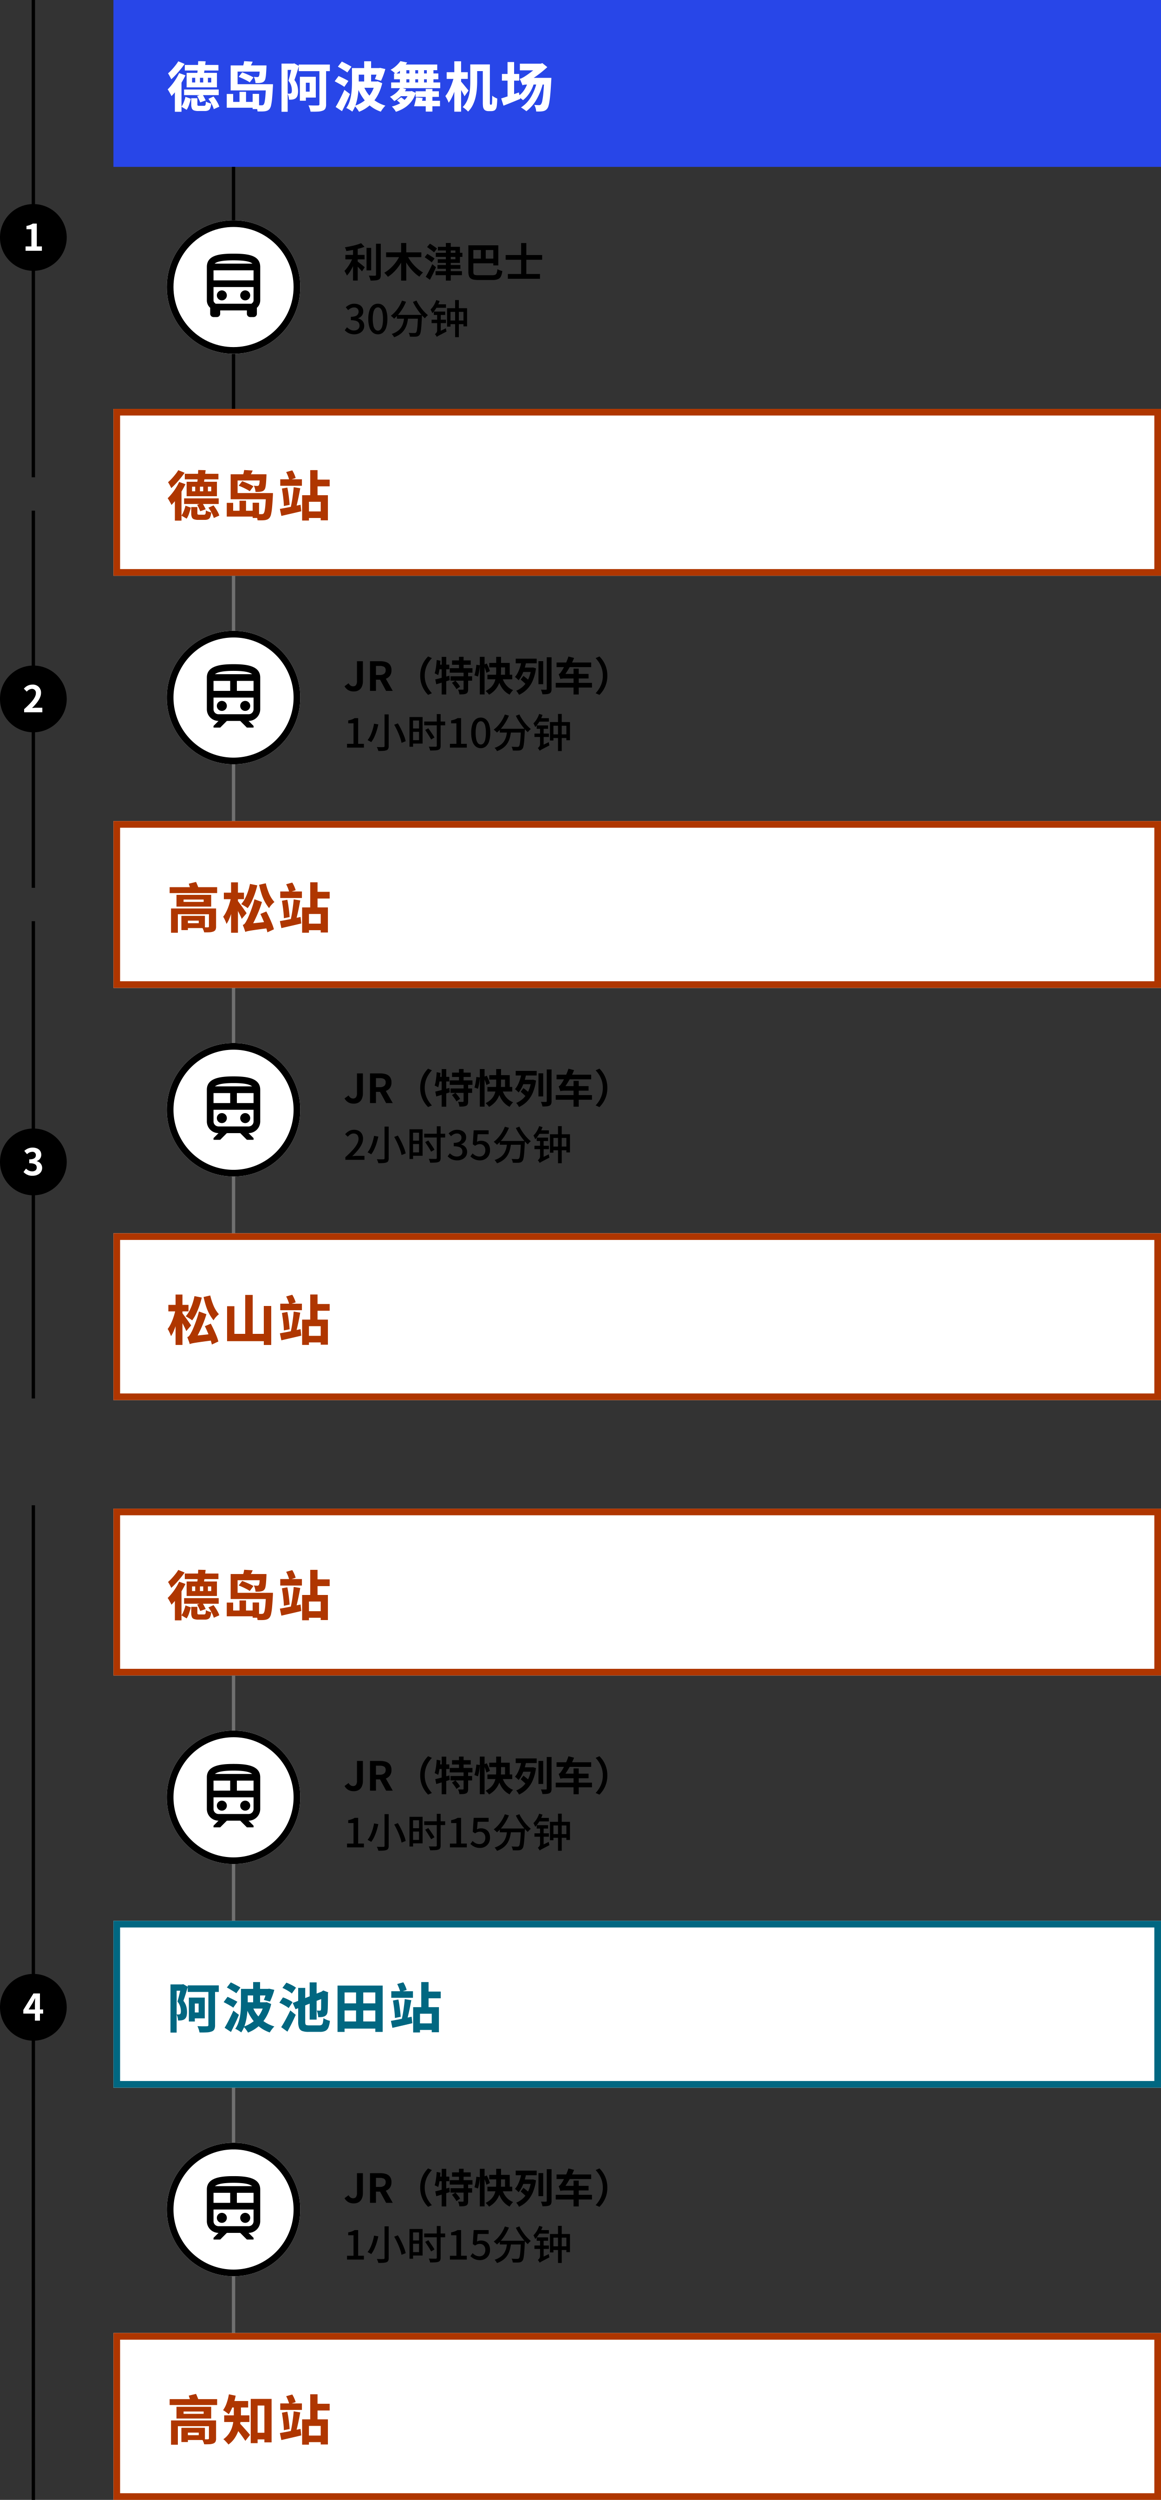
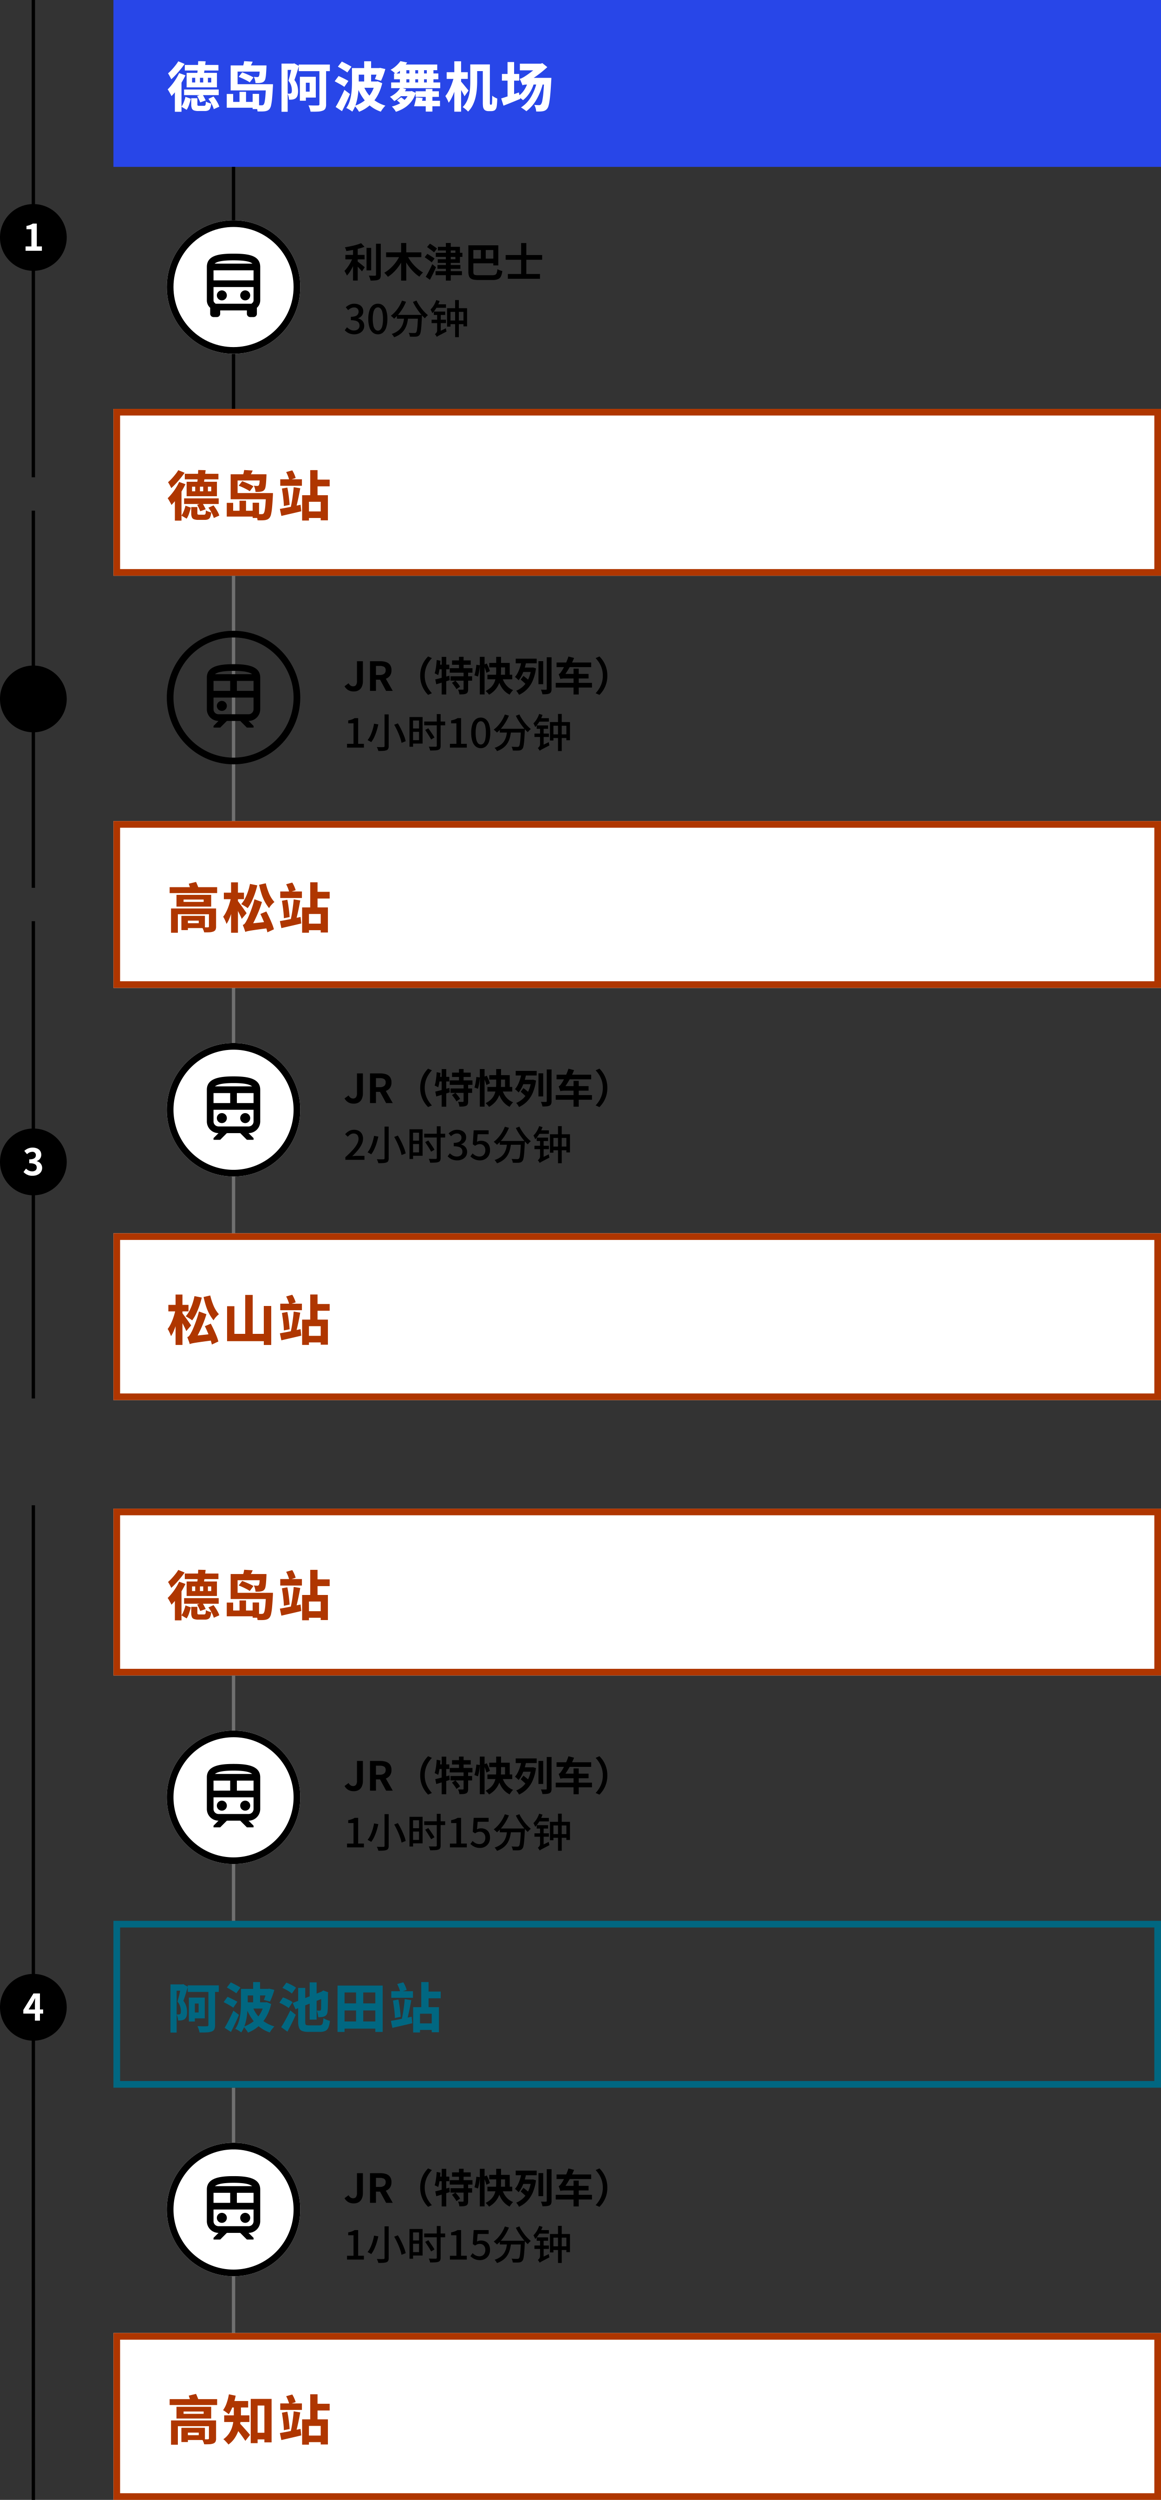
<svg xmlns="http://www.w3.org/2000/svg" width="348" height="749" viewBox="0 0 348 749">
  <rect x="0" y="0" width="348" height="749" fill="#333333" stroke="none" />
  <g id="グループ_6445" data-name="グループ 6445" transform="translate(-906 -1930)">
    <path id="パス_27244" data-name="パス 27244" d="M0,0H314V50H0Z" transform="translate(940 2052.5)" fill="#fff" />
    <path id="パス_27244_-_アウトライン" data-name="パス 27244 - アウトライン" d="M2,2V48H312V2H2M0,0H314V50H0Z" transform="translate(940 2052.5)" fill="#af3600" />
    <path id="パス_27246" data-name="パス 27246" d="M0,0H314V50H0Z" transform="translate(940 2382)" fill="#fff" />
    <path id="パス_27246_-_アウトライン" data-name="パス 27246 - アウトライン" d="M2,2V48H312V2H2M0,0H314V50H0Z" transform="translate(940 2382)" fill="#af3600" />
    <path id="パス_52048" data-name="パス 52048" d="M5.392-12.544h10.08v1.664H5.392Zm-.208,7.36H15.552V-3.5H5.184ZM9.1-3.264l1.568-.512q.256.432.536.96t.456.9l-1.648.592a8.472,8.472,0,0,0-.4-.92Q9.344-2.8,9.1-3.264Zm-1.776.688h1.84V-.752q0,.3.1.384a.887.887,0,0,0,.472.08h1.408a.505.505,0,0,0,.336-.1.635.635,0,0,0,.16-.376,8.07,8.07,0,0,0,.08-.824,2.911,2.911,0,0,0,.744.368,5.212,5.212,0,0,0,.856.24A4.81,4.81,0,0,1,13.016.408a1.265,1.265,0,0,1-.608.672,2.5,2.5,0,0,1-1.048.184H9.472A3.748,3.748,0,0,1,8.144,1.08,1.087,1.087,0,0,1,7.5.456,3.287,3.287,0,0,1,7.328-.736ZM5.6-2.992,7.2-2.4q-.208.816-.512,1.728A6.689,6.689,0,0,1,5.952.9L4.384-.016a5.547,5.547,0,0,0,.5-.888A10.713,10.713,0,0,0,5.3-1.952,10.416,10.416,0,0,0,5.6-2.992Zm6.864.608L14-3.072q.368.464.712,1t.616,1.064a5.4,5.4,0,0,1,.4.976L14.08.7a6.834,6.834,0,0,0-.352-.96,10.87,10.87,0,0,0-.568-1.1A8.812,8.812,0,0,0,12.464-2.384Zm-.144-6.3V-7.3h.992V-8.688Zm-2.384,0V-7.3h.976V-8.688Zm-2.368,0V-7.3h.944V-8.688ZM5.936-10.16h9.088v4.336H5.936Zm3.472-3.52,2.224.048q-.08.752-.176,1.48t-.192,1.368q-.1.64-.192,1.136L9.088-9.76q.1-.544.16-1.232t.1-1.392Q9.392-13.088,9.408-13.68ZM3.7-10.1l1.888.672q-.528,1.1-1.216,2.248T2.92-5A15.748,15.748,0,0,1,1.392-3.2a6.3,6.3,0,0,0-.3-.624Q.88-4.208.656-4.6a5.2,5.2,0,0,0-.4-.616,15.953,15.953,0,0,0,1.264-1.4A17.108,17.108,0,0,0,2.72-8.3,16.474,16.474,0,0,0,3.7-10.1ZM3.44-13.632l1.888.784q-.528.784-1.208,1.616t-1.392,1.6q-.712.768-1.384,1.376-.112-.224-.28-.552T.712-9.464a6.075,6.075,0,0,0-.344-.552,13.337,13.337,0,0,0,1.128-1.1q.584-.632,1.1-1.3A10.356,10.356,0,0,0,3.44-13.632ZM2.416-6.5,3.408-7.5l.992.32V1.488H2.416Zm27.328-.272h2.08l-.008.16q-.008.16-.008.352a2.653,2.653,0,0,1-.016.32q-.112,2.112-.24,3.44a15.669,15.669,0,0,1-.3,2.056A2.765,2.765,0,0,1,30.816.608a1.8,1.8,0,0,1-.648.52,3.009,3.009,0,0,1-.792.216,8.965,8.965,0,0,1-.96.056q-.576.008-1.216-.008A4.474,4.474,0,0,0,27,.416a3.946,3.946,0,0,0-.408-.928q.576.048,1.064.056t.744.008a1.243,1.243,0,0,0,.344-.04.631.631,0,0,0,.264-.168,1.919,1.919,0,0,0,.312-.816,14.762,14.762,0,0,0,.232-1.84q.1-1.216.192-3.12ZM21.792-4.48h1.952V-.768H21.792Zm3.936.608h1.92V.688h-1.92Zm-7.76.032h1.92v2.368h6.64V.272h-8.56ZM27.9-12.4h1.968v.256q0,.256-.016.432-.048,1.168-.12,1.976a9.426,9.426,0,0,1-.184,1.28,1.666,1.666,0,0,1-.3.7,1.4,1.4,0,0,1-.48.392,2.076,2.076,0,0,1-.576.168,3.443,3.443,0,0,1-.68.08q-.424.016-.92,0a5.522,5.522,0,0,0-.168-.96,3.7,3.7,0,0,0-.344-.9q.336.032.608.048t.432.016a.849.849,0,0,0,.248-.032.387.387,0,0,0,.184-.128,1.925,1.925,0,0,0,.224-.848q.08-.672.128-2.24Zm-4.72-1.28,2.56.16a9.393,9.393,0,0,1-.584,1.184q-.328.56-.568.96l-1.888-.3q.144-.464.288-1.016A7.031,7.031,0,0,0,23.184-13.68Zm-1.632,4.7,1.04-1.344q.544.192,1.176.456t1.224.544a7.789,7.789,0,0,1,.976.536l-1.1,1.472a8.066,8.066,0,0,0-.92-.56q-.568-.3-1.2-.592T21.552-8.976ZM28.528-12.4v1.856H21.216v3.776h9.136v1.856H19.136V-12.4ZM34-10.9h6.5v1.952H34Zm-.112,8.88q.8-.144,1.824-.336t2.152-.432q1.128-.24,2.232-.48L40.3-1.312q-1.536.368-3.112.728T34.336.08Zm.624-6.1,1.616-.3q.176.832.312,1.76t.232,1.816q.1.888.144,1.608l-1.728.352q-.016-.72-.1-1.616t-.216-1.848Q34.64-7.3,34.512-8.112Zm3.52-.416L40-8.208q-.144.768-.3,1.584t-.328,1.616q-.176.8-.344,1.5t-.344,1.28l-1.536-.32q.144-.608.28-1.344t.248-1.544q.112-.808.208-1.6T38.032-8.528Zm-2.256-4.528,1.824-.512a8.375,8.375,0,0,1,.616,1.176,8.775,8.775,0,0,1,.408,1.112l-1.92.624a9.217,9.217,0,0,0-.376-1.168A11.267,11.267,0,0,0,35.776-13.056ZM44.144-10.8h4.672v2.016H44.144ZM41.488-1.264h5.648V.7H41.488Zm1.5-12.384h2.192v8.384H42.992ZM40.56-6.128h7.728v7.52h-2.16V-4.16h-3.52V1.456H40.56Z" transform="translate(956 2084.5)" fill="#af3600" />
    <path id="パス_52049" data-name="パス 52049" d="M5.392-12.544h10.08v1.664H5.392Zm-.208,7.36H15.552V-3.5H5.184ZM9.1-3.264l1.568-.512q.256.432.536.96t.456.9l-1.648.592a8.472,8.472,0,0,0-.4-.92Q9.344-2.8,9.1-3.264Zm-1.776.688h1.84V-.752q0,.3.1.384a.887.887,0,0,0,.472.08h1.408a.505.505,0,0,0,.336-.1.635.635,0,0,0,.16-.376,8.07,8.07,0,0,0,.08-.824,2.911,2.911,0,0,0,.744.368,5.212,5.212,0,0,0,.856.24A4.81,4.81,0,0,1,13.016.408a1.265,1.265,0,0,1-.608.672,2.5,2.5,0,0,1-1.048.184H9.472A3.748,3.748,0,0,1,8.144,1.08,1.087,1.087,0,0,1,7.5.456,3.287,3.287,0,0,1,7.328-.736ZM5.6-2.992,7.2-2.4q-.208.816-.512,1.728A6.689,6.689,0,0,1,5.952.9L4.384-.016a5.547,5.547,0,0,0,.5-.888A10.713,10.713,0,0,0,5.3-1.952,10.416,10.416,0,0,0,5.6-2.992Zm6.864.608L14-3.072q.368.464.712,1t.616,1.064a5.4,5.4,0,0,1,.4.976L14.08.7a6.834,6.834,0,0,0-.352-.96,10.87,10.87,0,0,0-.568-1.1A8.812,8.812,0,0,0,12.464-2.384Zm-.144-6.3V-7.3h.992V-8.688Zm-2.384,0V-7.3h.976V-8.688Zm-2.368,0V-7.3h.944V-8.688ZM5.936-10.16h9.088v4.336H5.936Zm3.472-3.52,2.224.048q-.08.752-.176,1.48t-.192,1.368q-.1.64-.192,1.136L9.088-9.76q.1-.544.16-1.232t.1-1.392Q9.392-13.088,9.408-13.68ZM3.7-10.1l1.888.672q-.528,1.1-1.216,2.248T2.92-5A15.748,15.748,0,0,1,1.392-3.2a6.3,6.3,0,0,0-.3-.624Q.88-4.208.656-4.6a5.2,5.2,0,0,0-.4-.616,15.953,15.953,0,0,0,1.264-1.4A17.108,17.108,0,0,0,2.72-8.3,16.474,16.474,0,0,0,3.7-10.1ZM3.44-13.632l1.888.784q-.528.784-1.208,1.616t-1.392,1.6q-.712.768-1.384,1.376-.112-.224-.28-.552T.712-9.464a6.075,6.075,0,0,0-.344-.552,13.337,13.337,0,0,0,1.128-1.1q.584-.632,1.1-1.3A10.356,10.356,0,0,0,3.44-13.632ZM2.416-6.5,3.408-7.5l.992.32V1.488H2.416Zm27.328-.272h2.08l-.008.16q-.008.16-.008.352a2.653,2.653,0,0,1-.016.32q-.112,2.112-.24,3.44a15.669,15.669,0,0,1-.3,2.056A2.765,2.765,0,0,1,30.816.608a1.8,1.8,0,0,1-.648.52,3.009,3.009,0,0,1-.792.216,8.965,8.965,0,0,1-.96.056q-.576.008-1.216-.008A4.474,4.474,0,0,0,27,.416a3.946,3.946,0,0,0-.408-.928q.576.048,1.064.056t.744.008a1.243,1.243,0,0,0,.344-.04.631.631,0,0,0,.264-.168,1.919,1.919,0,0,0,.312-.816,14.762,14.762,0,0,0,.232-1.84q.1-1.216.192-3.12ZM21.792-4.48h1.952V-.768H21.792Zm3.936.608h1.92V.688h-1.92Zm-7.76.032h1.92v2.368h6.64V.272h-8.56ZM27.9-12.4h1.968v.256q0,.256-.016.432-.048,1.168-.12,1.976a9.426,9.426,0,0,1-.184,1.28,1.666,1.666,0,0,1-.3.7,1.4,1.4,0,0,1-.48.392,2.076,2.076,0,0,1-.576.168,3.443,3.443,0,0,1-.68.08q-.424.016-.92,0a5.522,5.522,0,0,0-.168-.96,3.7,3.7,0,0,0-.344-.9q.336.032.608.048t.432.016a.849.849,0,0,0,.248-.032.387.387,0,0,0,.184-.128,1.925,1.925,0,0,0,.224-.848q.08-.672.128-2.24Zm-4.72-1.28,2.56.16a9.393,9.393,0,0,1-.584,1.184q-.328.56-.568.96l-1.888-.3q.144-.464.288-1.016A7.031,7.031,0,0,0,23.184-13.68Zm-1.632,4.7,1.04-1.344q.544.192,1.176.456t1.224.544a7.789,7.789,0,0,1,.976.536l-1.1,1.472a8.066,8.066,0,0,0-.92-.56q-.568-.3-1.2-.592T21.552-8.976ZM28.528-12.4v1.856H21.216v3.776h9.136v1.856H19.136V-12.4ZM34-10.9h6.5v1.952H34Zm-.112,8.88q.8-.144,1.824-.336t2.152-.432q1.128-.24,2.232-.48L40.3-1.312q-1.536.368-3.112.728T34.336.08Zm.624-6.1,1.616-.3q.176.832.312,1.76t.232,1.816q.1.888.144,1.608l-1.728.352q-.016-.72-.1-1.616t-.216-1.848Q34.64-7.3,34.512-8.112Zm3.52-.416L40-8.208q-.144.768-.3,1.584t-.328,1.616q-.176.8-.344,1.5t-.344,1.28l-1.536-.32q.144-.608.28-1.344t.248-1.544q.112-.808.208-1.6T38.032-8.528Zm-2.256-4.528,1.824-.512a8.375,8.375,0,0,1,.616,1.176,8.775,8.775,0,0,1,.408,1.112l-1.92.624a9.217,9.217,0,0,0-.376-1.168A11.267,11.267,0,0,0,35.776-13.056ZM44.144-10.8h4.672v2.016H44.144ZM41.488-1.264h5.648V.7H41.488Zm1.5-12.384h2.192v8.384H42.992ZM40.56-6.128h7.728v7.52h-2.16V-4.16h-3.52V1.456H40.56Z" transform="translate(956 2414)" fill="#af3600" />
    <path id="パス_27245" data-name="パス 27245" d="M0,0H314V50H0Z" transform="translate(940 1930)" fill="#2846e8" />
    <path id="パス_52050" data-name="パス 52050" d="M5.392-12.544h10.08v1.664H5.392Zm-.208,7.36H15.552V-3.5H5.184ZM9.1-3.264l1.568-.512q.256.432.536.96t.456.9l-1.648.592a8.472,8.472,0,0,0-.4-.92Q9.344-2.8,9.1-3.264Zm-1.776.688h1.84V-.752q0,.3.1.384a.887.887,0,0,0,.472.08h1.408a.505.505,0,0,0,.336-.1.635.635,0,0,0,.16-.376,8.07,8.07,0,0,0,.08-.824,2.911,2.911,0,0,0,.744.368,5.212,5.212,0,0,0,.856.24A4.81,4.81,0,0,1,13.016.408a1.265,1.265,0,0,1-.608.672,2.5,2.5,0,0,1-1.048.184H9.472A3.748,3.748,0,0,1,8.144,1.08,1.087,1.087,0,0,1,7.5.456,3.287,3.287,0,0,1,7.328-.736ZM5.6-2.992,7.2-2.4q-.208.816-.512,1.728A6.689,6.689,0,0,1,5.952.9L4.384-.016a5.547,5.547,0,0,0,.5-.888A10.713,10.713,0,0,0,5.3-1.952,10.416,10.416,0,0,0,5.6-2.992Zm6.864.608L14-3.072q.368.464.712,1t.616,1.064a5.4,5.4,0,0,1,.4.976L14.08.7a6.834,6.834,0,0,0-.352-.96,10.87,10.87,0,0,0-.568-1.1A8.812,8.812,0,0,0,12.464-2.384Zm-.144-6.3V-7.3h.992V-8.688Zm-2.384,0V-7.3h.976V-8.688Zm-2.368,0V-7.3h.944V-8.688ZM5.936-10.16h9.088v4.336H5.936Zm3.472-3.52,2.224.048q-.08.752-.176,1.48t-.192,1.368q-.1.64-.192,1.136L9.088-9.76q.1-.544.16-1.232t.1-1.392Q9.392-13.088,9.408-13.68ZM3.7-10.1l1.888.672q-.528,1.1-1.216,2.248T2.92-5A15.748,15.748,0,0,1,1.392-3.2a6.3,6.3,0,0,0-.3-.624Q.88-4.208.656-4.6a5.2,5.2,0,0,0-.4-.616,15.953,15.953,0,0,0,1.264-1.4A17.108,17.108,0,0,0,2.72-8.3,16.474,16.474,0,0,0,3.7-10.1ZM3.44-13.632l1.888.784q-.528.784-1.208,1.616t-1.392,1.6q-.712.768-1.384,1.376-.112-.224-.28-.552T.712-9.464a6.075,6.075,0,0,0-.344-.552,13.337,13.337,0,0,0,1.128-1.1q.584-.632,1.1-1.3A10.356,10.356,0,0,0,3.44-13.632ZM2.416-6.5,3.408-7.5l.992.32V1.488H2.416Zm27.328-.272h2.08l-.008.16q-.008.16-.008.352a2.653,2.653,0,0,1-.016.32q-.112,2.112-.24,3.44a15.669,15.669,0,0,1-.3,2.056A2.765,2.765,0,0,1,30.816.608a1.8,1.8,0,0,1-.648.52,3.009,3.009,0,0,1-.792.216,8.965,8.965,0,0,1-.96.056q-.576.008-1.216-.008A4.474,4.474,0,0,0,27,.416a3.946,3.946,0,0,0-.408-.928q.576.048,1.064.056t.744.008a1.243,1.243,0,0,0,.344-.04.631.631,0,0,0,.264-.168,1.919,1.919,0,0,0,.312-.816,14.762,14.762,0,0,0,.232-1.84q.1-1.216.192-3.12ZM21.792-4.48h1.952V-.768H21.792Zm3.936.608h1.92V.688h-1.92Zm-7.76.032h1.92v2.368h6.64V.272h-8.56ZM27.9-12.4h1.968v.256q0,.256-.016.432-.048,1.168-.12,1.976a9.426,9.426,0,0,1-.184,1.28,1.666,1.666,0,0,1-.3.7,1.4,1.4,0,0,1-.48.392,2.076,2.076,0,0,1-.576.168,3.443,3.443,0,0,1-.68.08q-.424.016-.92,0a5.522,5.522,0,0,0-.168-.96,3.7,3.7,0,0,0-.344-.9q.336.032.608.048t.432.016a.849.849,0,0,0,.248-.032.387.387,0,0,0,.184-.128,1.925,1.925,0,0,0,.224-.848q.08-.672.128-2.24Zm-4.72-1.28,2.56.16a9.393,9.393,0,0,1-.584,1.184q-.328.56-.568.96l-1.888-.3q.144-.464.288-1.016A7.031,7.031,0,0,0,23.184-13.68Zm-1.632,4.7,1.04-1.344q.544.192,1.176.456t1.224.544a7.789,7.789,0,0,1,.976.536l-1.1,1.472a8.066,8.066,0,0,0-.92-.56q-.568-.3-1.2-.592T21.552-8.976ZM28.528-12.4v1.856H21.216v3.776h9.136v1.856H19.136V-12.4Zm11.024-.256h9.312v1.968H39.552Zm6.192.976h2v10.9a2.913,2.913,0,0,1-.224,1.3,1.373,1.373,0,0,1-.8.64,4.656,4.656,0,0,1-1.456.272q-.9.048-2.176.032A6.179,6.179,0,0,0,42.84.5a7.23,7.23,0,0,0-.376-.936L43.592-.4q.568.016,1.024.008T45.248-.4a.636.636,0,0,0,.384-.088.4.4,0,0,0,.112-.328ZM40.816-8.992h3.84v6.224h-3.84V-4.544h2V-7.216h-2Zm-.928,0H41.68v7.168H39.888Zm-5.5-3.952h3.664v1.888H36.224V1.488h-1.84Zm3.184,0H37.9l.3-.08,1.376.784q-.288,1.008-.64,2.144t-.688,2.064a5.118,5.118,0,0,1,.888,1.776,6.605,6.605,0,0,1,.2,1.536,4.53,4.53,0,0,1-.168,1.336,1.635,1.635,0,0,1-.568.84,1.547,1.547,0,0,1-.44.24,3.311,3.311,0,0,1-.5.128,3.908,3.908,0,0,1-.472.04q-.264.008-.552.008a4.2,4.2,0,0,0-.12-.912,3.576,3.576,0,0,0-.328-.912q.192.016.344.024a1.59,1.59,0,0,0,.28-.008.71.71,0,0,0,.416-.112.526.526,0,0,0,.2-.336,2.568,2.568,0,0,0,.056-.576,5.218,5.218,0,0,0-.192-1.3,4.36,4.36,0,0,0-.832-1.552q.16-.528.328-1.16T37.1-10.24q.144-.64.264-1.192l.2-.92ZM56.624-11.6H63.76v1.968H56.624Zm.032,4.016H63.2V-5.7H56.656Zm2.5-6.064h2.08v7.136h-2.08ZM55.5-11.6h2.032v4.128q0,.992-.072,2.16a23.012,23.012,0,0,1-.272,2.368,14.965,14.965,0,0,1-.584,2.336A8,8,0,0,1,55.584,1.44a5.931,5.931,0,0,0-.52-.376Q54.736.848,54.4.656a2.907,2.907,0,0,0-.608-.272,7.437,7.437,0,0,0,.936-1.848A12.2,12.2,0,0,0,55.24-3.52a18.847,18.847,0,0,0,.216-2.072q.048-1.016.048-1.9Zm7.776,0h.336l.336-.064,1.552.352q-.256.944-.608,1.888t-.688,1.632L62.368-8.3a12.364,12.364,0,0,0,.512-1.424q.256-.848.4-1.584ZM58.944-6.352A10.232,10.232,0,0,0,60.4-3.744,9.271,9.271,0,0,0,62.6-1.7,10.543,10.543,0,0,0,65.52-.352q-.224.224-.488.536t-.5.656a6.042,6.042,0,0,0-.384.616,10.411,10.411,0,0,1-4.32-2.792,14.06,14.06,0,0,1-2.7-4.5ZM51.28-12.016l1.184-1.536q.432.208.976.488t1.064.56q.52.28.84.488l-1.232,1.728a8.423,8.423,0,0,0-.8-.544q-.5-.3-1.04-.624T51.28-12.016Zm-.96,4.368,1.168-1.584q.448.208,1,.472t1.072.536q.52.272.872.48L53.2-5.968a7.288,7.288,0,0,0-.808-.536q-.5-.3-1.064-.6T50.32-7.648Zm.288,7.7q.384-.624.832-1.464T52.352-3.2q.464-.944.88-1.888L54.9-3.824q-.352.864-.752,1.744T53.336-.352q-.408.848-.824,1.664Zm11.84-7.632h.416l.368-.048,1.328.56a13.935,13.935,0,0,1-1.528,3.928A10.915,10.915,0,0,1,60.656-.3a10.675,10.675,0,0,1-3.04,1.792A6,6,0,0,0,57.248.9q-.24-.344-.5-.664a3.818,3.818,0,0,0-.48-.512A10.063,10.063,0,0,0,59.1-1.736a8.441,8.441,0,0,0,2.112-2.3A9.663,9.663,0,0,0,62.448-7.2Zm7.568-6.1,2.032.4a12.394,12.394,0,0,1-1.5,1.848,12.477,12.477,0,0,1-1.96,1.608,5.681,5.681,0,0,0-.72-.688,4.883,4.883,0,0,0-.816-.56,8.461,8.461,0,0,0,1.768-1.264A9,9,0,0,0,70.016-13.68Zm.352,1.008H81.056v1.7H68.688ZM70.5-4.656H73.28v1.472H69.024ZM68.112-9.984h13.28v1.728H68.112ZM67.248-7.3h14.7v1.712h-14.7Zm2.624-4.384h1.936v5.392H69.872Zm2.832,0H74.48v5.392H72.7Zm2.624,0H77.1v5.392H75.328Zm2.608,0H79.92v5.392H77.936Zm-7.92,5.9,1.728.5A7.726,7.726,0,0,1,70.2-3.232,10.509,10.509,0,0,1,68.176-1.7q-.144-.176-.376-.424t-.472-.488a3.332,3.332,0,0,0-.448-.384,7.766,7.766,0,0,0,1.848-1.192A5.415,5.415,0,0,0,70.016-5.776Zm2.672,1.12h.4l.32-.064,1.2.576A7.941,7.941,0,0,1,73.24-1.5,8.315,8.315,0,0,1,71.184.336,10.92,10.92,0,0,1,68.656,1.5a2.978,2.978,0,0,0-.312-.528q-.216-.3-.456-.592a4.845,4.845,0,0,0-.432-.464,9.906,9.906,0,0,0,2.328-.888,6.556,6.556,0,0,0,1.8-1.416,5.325,5.325,0,0,0,1.1-1.984Zm-3.7,2.736,1.264-.912q.4.288.856.672a5.236,5.236,0,0,1,.712.7L70.48-.48a5.987,5.987,0,0,0-.656-.72A9.484,9.484,0,0,0,68.992-1.92Zm5.584-2.72h6.976v1.68H74.576Zm.352,2.848h6.96V-.16h-6.96Zm2.688-3.552h2V1.44h-2Zm-2.88,2.528,1.952.176q-.112.64-.264,1.32t-.28,1.16H74.112q.176-.56.344-1.28T74.736-2.816ZM92.224-12.7h3.328v2H92.224Zm-1.264,0h2.064v5.2q0,1.008-.1,2.208a17.487,17.487,0,0,1-.384,2.416A11.059,11.059,0,0,1,91.72-.552,7.252,7.252,0,0,1,90.3,1.44,4.694,4.694,0,0,0,89.84.976q-.3-.272-.624-.52A3.479,3.479,0,0,0,88.672.1a6.33,6.33,0,0,0,1.24-1.728A9.167,9.167,0,0,0,90.6-3.6a12.873,12.873,0,0,0,.3-2.024q.064-1,.064-1.9Zm3.76,0h2.112V-1.392q0,.288.008.448a.477.477,0,0,0,.04.208.154.154,0,0,0,.144.1h.208a.148.148,0,0,0,.16-.1.392.392,0,0,0,.064-.184q.016-.12.032-.376t.032-.792q.016-.536.016-1.24a4.575,4.575,0,0,0,.72.488,4.993,4.993,0,0,0,.784.36q0,.416-.024.9t-.064.9q-.04.408-.088.648a1.707,1.707,0,0,1-.544,1.04,1.509,1.509,0,0,1-.488.216,2.21,2.21,0,0,1-.552.072h-.912a2.088,2.088,0,0,1-.632-.1,1.262,1.262,0,0,1-.552-.344A1.892,1.892,0,0,1,94.92.432,2.145,2.145,0,0,1,94.768-.2a9.844,9.844,0,0,1-.048-1.1ZM83.888-10.368h6.32v2h-6.32Zm2.288-3.264h2.032v15.1H86.176Zm-.112,4.64,1.248.432q-.208.976-.488,2.016T86.176-4.52a19.663,19.663,0,0,1-.792,1.84,8.317,8.317,0,0,1-.9,1.464,6.936,6.936,0,0,0-.44-1.024q-.3-.576-.552-.976a9.01,9.01,0,0,0,.824-1.208A14.251,14.251,0,0,0,85.04-5.88q.336-.776.592-1.568T86.064-8.992Zm2,1.312a6.77,6.77,0,0,1,.512.552q.336.392.712.856t.7.856q.32.392.448.552l-1.2,1.712q-.176-.368-.44-.856T88.216-5q-.312-.5-.6-.952T87.1-6.72Zm12.384-2.16h5.184v2h-5.184Zm1.68-3.568H104.1V-2.672h-1.968Zm-1.9,10.9q.656-.192,1.528-.48t1.848-.632q.976-.344,1.92-.68l.416,1.92q-1.264.544-2.584,1.072l-2.44.976Zm5.6-10.416h6.768v2h-6.768Zm7.312,4.256h2.128l-.008.176q-.008.176-.016.384t-.024.336q-.112,2.064-.232,3.52t-.264,2.432a11.375,11.375,0,0,1-.312,1.536,2.421,2.421,0,0,1-.392.832,1.984,1.984,0,0,1-.632.552,2.427,2.427,0,0,1-.728.232,5.931,5.931,0,0,1-.856.08q-.5.016-1.08,0A4.456,4.456,0,0,0,110.544.4a3.954,3.954,0,0,0-.4-.976q.448.048.832.064t.608.016a.765.765,0,0,0,.328-.064.77.77,0,0,0,.264-.224,2.662,2.662,0,0,0,.368-1.016,20.356,20.356,0,0,0,.32-2.368q.144-1.576.272-4.1Zm-6.512,2.256q-.08-.224-.232-.592t-.32-.744q-.168-.376-.312-.632a2.883,2.883,0,0,0,.816-.3,8.826,8.826,0,0,0,.9-.536q.224-.144.7-.472t1.072-.784q.592-.456,1.208-1a11.919,11.919,0,0,0,1.128-1.136v-.128l.976-.352,1.488,1.2a32.966,32.966,0,0,1-3.1,2.536,27.7,27.7,0,0,1-3,1.912v.048l-.2.1q-.2.1-.464.248a3.21,3.21,0,0,0-.464.32A.449.449,0,0,0,106.624-6.416Zm0,0v-1.7l.96-.56h6.272l-.016,2h-5.76a6.274,6.274,0,0,0-.9.064A.977.977,0,0,0,106.624-6.416Zm4.272-.976,1.84.336a18.358,18.358,0,0,1-1.944,4.9,11.781,11.781,0,0,1-3.032,3.48A3.981,3.981,0,0,0,107.3.952q-.3-.216-.608-.424T106.16.192a9.347,9.347,0,0,0,3-3.136A15.083,15.083,0,0,0,110.9-7.392Zm-2.7-.016,1.84.352a10.488,10.488,0,0,1-1.328,2.92,8.987,8.987,0,0,1-1.952,2.152,4.29,4.29,0,0,0-.448-.376q-.288-.216-.584-.424t-.5-.336a6.65,6.65,0,0,0,1.84-1.824A8.11,8.11,0,0,0,108.192-7.408Z" transform="translate(956 1962)" fill="#fff" />
    <path id="パス_52051" data-name="パス 52051" d="M.5,72.5h-1V0h1Z" transform="translate(976 1980)" />
    <path id="パス_52052" data-name="パス 52052" d="M3.216.168A4.1,4.1,0,0,1,1.986,0a3.483,3.483,0,0,1-.942-.45,4.261,4.261,0,0,1-.708-.606l.672-.888a4.474,4.474,0,0,0,.9.672A2.354,2.354,0,0,0,3.1-.984a2.05,2.05,0,0,0,.876-.174,1.365,1.365,0,0,0,.582-.5,1.426,1.426,0,0,0,.21-.792,1.536,1.536,0,0,0-.234-.846,1.489,1.489,0,0,0-.8-.564,4.939,4.939,0,0,0-1.566-.2V-5.088a3.828,3.828,0,0,0,1.374-.2,1.455,1.455,0,0,0,.72-.546,1.441,1.441,0,0,0,.222-.792,1.206,1.206,0,0,0-.36-.918,1.388,1.388,0,0,0-1-.342,2.054,2.054,0,0,0-.942.222,3.374,3.374,0,0,0-.822.594l-.72-.864a4.658,4.658,0,0,1,1.152-.774A3.2,3.2,0,0,1,3.168-9a3.448,3.448,0,0,1,1.4.27,2.228,2.228,0,0,1,.96.774A2.123,2.123,0,0,1,5.88-6.72a2.017,2.017,0,0,1-.414,1.284,2.5,2.5,0,0,1-1.11.792V-4.6a2.794,2.794,0,0,1,.918.426,2.113,2.113,0,0,1,.654.75,2.208,2.208,0,0,1,.24,1.044,2.3,2.3,0,0,1-.4,1.362,2.606,2.606,0,0,1-1.074.876A3.52,3.52,0,0,1,3.216.168Zm7.056,0A2.356,2.356,0,0,1,8.76-.348a3.274,3.274,0,0,1-1-1.542A7.946,7.946,0,0,1,7.4-4.452,7.778,7.778,0,0,1,7.758-7a3.153,3.153,0,0,1,1-1.506A2.411,2.411,0,0,1,10.272-9a2.343,2.343,0,0,1,1.5.5,3.237,3.237,0,0,1,.99,1.506,7.723,7.723,0,0,1,.354,2.538,7.946,7.946,0,0,1-.354,2.562,3.32,3.32,0,0,1-.99,1.542A2.308,2.308,0,0,1,10.272.168Zm0-1.1a1.091,1.091,0,0,0,.792-.348,2.387,2.387,0,0,0,.54-1.122A8.794,8.794,0,0,0,11.8-4.452,8.556,8.556,0,0,0,11.6-6.48a2.282,2.282,0,0,0-.54-1.092,1.11,1.11,0,0,0-.792-.336,1.11,1.11,0,0,0-.792.336A2.319,2.319,0,0,0,8.934-6.48a8.306,8.306,0,0,0-.2,2.028,8.537,8.537,0,0,0,.2,2.046A2.425,2.425,0,0,0,9.48-1.284,1.091,1.091,0,0,0,10.272-.936Zm5.7-4.716h6.7v1.128h-6.7Zm6.324,0h1.188l-.006.1q-.006.1-.006.222a1.219,1.219,0,0,1-.012.192Q23.4-3.768,23.334-2.8T23.19-1.194A6.7,6.7,0,0,1,23-.18a1.364,1.364,0,0,1-.276.552,1.183,1.183,0,0,1-.438.354,1.932,1.932,0,0,1-.558.138q-.312.024-.816.024T19.86.864a2.316,2.316,0,0,0-.114-.576,2.294,2.294,0,0,0-.258-.564q.552.048,1.026.054t.69.006A.709.709,0,0,0,21.7-.36a1.577,1.577,0,0,0,.264-.708,14.093,14.093,0,0,0,.186-1.6q.078-1.062.15-2.778ZM17.484-9.924l1.212.336a13.389,13.389,0,0,1-.978,1.962,14.123,14.123,0,0,1-1.23,1.734,10.637,10.637,0,0,1-1.368,1.38,2.765,2.765,0,0,0-.288-.294l-.366-.33a4.043,4.043,0,0,0-.318-.264,8.483,8.483,0,0,0,1.338-1.224,10.755,10.755,0,0,0,1.146-1.554A10.2,10.2,0,0,0,17.484-9.924Zm4.356-.024a10.564,10.564,0,0,0,.672,1.206q.4.618.852,1.206a12.047,12.047,0,0,0,.948,1.086,10.857,10.857,0,0,0,.96.87q-.132.108-.312.276a4.573,4.573,0,0,0-.336.348,3.974,3.974,0,0,0-.264.336,13.765,13.765,0,0,1-.972-1q-.492-.558-.966-1.212t-.894-1.338a14.384,14.384,0,0,1-.744-1.368ZM18.2-5.328h1.2A18.365,18.365,0,0,1,19.092-3.4a6.949,6.949,0,0,1-.648,1.776A5.192,5.192,0,0,1,17.208-.1a6.689,6.689,0,0,1-2.076,1.146A2.511,2.511,0,0,0,14.94.708q-.12-.18-.258-.354a2.478,2.478,0,0,0-.27-.294A6.159,6.159,0,0,0,16.32-.912a4.14,4.14,0,0,0,1.1-1.29,5.6,5.6,0,0,0,.54-1.506A16.278,16.278,0,0,0,18.2-5.328Zm12.8-2.328h6V-2.22h-1.08V-6.564H32.04v4.428H31.008ZM33.42-10.1h1.116V1.02H33.42ZM31.608-3.972H36.48v1.1H31.608ZM27.768-10.1l1.008.3a11.468,11.468,0,0,1-.582,1.344,10.909,10.909,0,0,1-.744,1.254,7.45,7.45,0,0,1-.858,1.038q-.048-.132-.144-.336t-.2-.42a2.513,2.513,0,0,0-.2-.348,6.174,6.174,0,0,0,1-1.266A7.846,7.846,0,0,0,27.768-10.1Zm-.144,1.272h3.048v1.044H27.42Zm.312,9.78L27.78-.036l.372-.4L30.66-1.644q.024.228.078.516t.1.468L29.448.066q-.54.282-.84.444t-.444.258A1.51,1.51,0,0,0,27.936.948Zm-.9-7.608h3.408v1.02H27.036Zm-.672,2.448h4.32v1.02h-4.32ZM27.936.948a1.621,1.621,0,0,0-.15-.276q-.1-.156-.216-.306a1.6,1.6,0,0,0-.21-.234A2.176,2.176,0,0,0,27.792-.3a1.153,1.153,0,0,0,.24-.744V-6.4h1.08v6.06l-.12.1q-.12.1-.294.24T28.35.318a2.745,2.745,0,0,0-.294.342A.528.528,0,0,0,27.936.948Z" transform="translate(1009 2030)" />
    <path id="パス_52053" data-name="パス 52053" d="M.528-6.624H6.276v1.332H.528ZM6.864-8.736H8.256v6.744H6.864ZM2.82-9.012h1.4V1.056H2.82Zm6.888-.96h1.428V-.684a2.424,2.424,0,0,1-.15.966,1.046,1.046,0,0,1-.522.51,3.061,3.061,0,0,1-.972.222q-.6.054-1.428.054A2.684,2.684,0,0,0,7.956.594Q7.872.324,7.77.054A4.162,4.162,0,0,0,7.56-.42q.588.024,1.116.03t.708.006A.426.426,0,0,0,9.63-.462.294.294,0,0,0,9.708-.7Zm-4.476-.18,1.02,1.1a14.337,14.337,0,0,1-1.68.54q-.924.24-1.89.42T.8-7.776a2.589,2.589,0,0,0-.168-.582A4.868,4.868,0,0,0,.384-8.9q.648-.108,1.32-.24t1.314-.288q.642-.156,1.206-.336A8.917,8.917,0,0,0,5.232-10.152ZM2.808-6l.972.432q-.228.672-.534,1.386t-.666,1.4a14.351,14.351,0,0,1-.762,1.3A7.239,7.239,0,0,1,.984-.432,3.2,3.2,0,0,0,.78-.9Q.648-1.152.51-1.4T.252-1.848a7.911,7.911,0,0,0,.762-.864,12.1,12.1,0,0,0,.72-1.05A12.536,12.536,0,0,0,2.352-4.9,10.13,10.13,0,0,0,2.808-6ZM4.02-4.788q.168.12.492.378t.7.558q.372.3.678.558t.438.366L5.5-1.68q-.192-.252-.48-.57T4.41-2.9q-.318-.336-.618-.63t-.528-.5Zm8.712-2.6h10.56v1.428H12.732Zm4.5-2.8h1.536V1.08H17.232ZM16.92-6.612l1.272.432a15.845,15.845,0,0,1-.936,1.836A15.051,15.051,0,0,1,16.1-2.664a13.377,13.377,0,0,1-1.344,1.458A9.463,9.463,0,0,1,13.26-.06a4.678,4.678,0,0,0-.312-.408q-.192-.228-.4-.45a4.464,4.464,0,0,0-.372-.366,9.2,9.2,0,0,0,1.446-.99,12.144,12.144,0,0,0,1.326-1.284A11.728,11.728,0,0,0,16.074-5.04,11.58,11.58,0,0,0,16.92-6.612Zm2.124.06a10.106,10.106,0,0,0,.864,1.524,12.651,12.651,0,0,0,1.146,1.44,13.533,13.533,0,0,0,1.326,1.26,8.843,8.843,0,0,0,1.428.972A3.6,3.6,0,0,0,23.43-1q-.21.222-.4.462t-.306.432a9.769,9.769,0,0,1-1.452-1.134,14.406,14.406,0,0,1-1.332-1.44A14.712,14.712,0,0,1,18.78-4.344a18.252,18.252,0,0,1-.948-1.788Zm9.216-2.5h6.6v4.824H28.212V-5.316H33.5v-2.64H28.26ZM30.648-10.2h1.464V1.068H30.648ZM27.624-7.26H35.6v1.224h-7.98Zm-.072,5.5H35.46v1.2H27.552ZM28.128-3.6H35v1.14H28.128Zm-3.12-5.376L25.872-10q.336.2.738.468T27.384-9q.372.264.612.468l-.9,1.14a7.538,7.538,0,0,0-.588-.492q-.36-.276-.762-.57T25.008-8.976ZM24.3-5.928l.8-1.02.732.462q.408.258.792.5t.636.438L26.4-4.392a5.846,5.846,0,0,0-.582-.468q-.366-.264-.774-.552T24.3-5.928Zm.312,5.844q.288-.456.624-1.074t.684-1.314q.348-.7.66-1.38l1.1.912q-.264.624-.564,1.272T26.5-.384Q26.184.252,25.86.828Zm13.6-5.424h7.368v1.4H38.208Zm2.928-3.276h1.452V-4.8H41.136ZM38.244-9.5h8.124V-3.48h-1.5V-8.088H38.244Zm-.852,0H38.88v7.86a1.885,1.885,0,0,0,.1.714.568.568,0,0,0,.42.312,4.467,4.467,0,0,0,.978.078H44.5a2.344,2.344,0,0,0,.912-.138.868.868,0,0,0,.456-.528,5.51,5.51,0,0,0,.24-1.146q.192.1.45.216a4.231,4.231,0,0,0,.528.2q.27.084.474.132a4.938,4.938,0,0,1-.414,1.6,1.719,1.719,0,0,1-.882.84,4.214,4.214,0,0,1-1.62.252H40.416A7.873,7.873,0,0,1,38.952.774a2.055,2.055,0,0,1-.93-.4A1.528,1.528,0,0,1,37.536-.4a4.532,4.532,0,0,1-.144-1.248ZM49.224-.912h9.624V.528H49.224Zm-.66-5.676H59.5v1.416H48.564Zm4.644-3.588h1.548V.1H53.208Z" transform="translate(1009 2013)" />
    <g id="グループ_2328" data-name="グループ 2328" transform="translate(-2 -265.5)">
      <path id="パス_52054" data-name="パス 52054" d="M.5,143h-1V0h1Z" transform="translate(918 2195.5)" />
      <g id="グループ_2146" data-name="グループ 2146" transform="translate(908 2256.643)">
        <path id="パス_52055" data-name="パス 52055" d="M10,0A10,10,0,1,1,0,10,10,10,0,0,1,10,0Z" />
        <path id="パス_52056" data-name="パス 52056" d="M-2.338,0H2.557V-1.309H1.029V-8.151H-.17a5.078,5.078,0,0,1-1.892.693v1H-.589v5.148H-2.338Z" transform="translate(10 14)" fill="#fff" />
      </g>
    </g>
    <g id="グループ_2329" data-name="グループ 2329" transform="translate(-2 -112.5)">
      <path id="パス_52057" data-name="パス 52057" d="M.5,113h-1V0h1Z" transform="translate(918 2195.5)" />
      <g id="グループ_2146-2" data-name="グループ 2146" transform="translate(908 2241.911)">
        <path id="パス_52058" data-name="パス 52058" d="M10,0A10,10,0,1,1,0,10,10,10,0,0,1,10,0Z" />
-         <path id="パス_52059" data-name="パス 52059" d="M-2.766,0H2.69V-1.364H.93c-.385,0-.924.044-1.331.088C1.083-2.728,2.3-4.312,2.3-5.786A2.388,2.388,0,0,0-.258-8.294,3.267,3.267,0,0,0-2.844-7.062l.88.88a2.13,2.13,0,0,1,1.5-.836A1.163,1.163,0,0,1,.753-5.7c0,1.254-1.309,2.783-3.52,4.763Z" transform="translate(10 14)" fill="#fff" />
      </g>
    </g>
    <g id="グループ_2330" data-name="グループ 2330" transform="translate(-2 10.5)">
      <path id="パス_52060" data-name="パス 52060" d="M.5,143h-1V0h1Z" transform="translate(918 2195.5)" />
      <g id="グループ_2146-3" data-name="グループ 2146" transform="translate(908 2257.626)">
        <path id="パス_52061" data-name="パス 52061" d="M10,0A10,10,0,1,1,0,10,10,10,0,0,1,10,0Z" />
        <path id="パス_52062" data-name="パス 52062" d="M-.225.154c1.551,0,2.86-.869,2.86-2.365a2.036,2.036,0,0,0-1.617-2v-.055A1.932,1.932,0,0,0,2.371-6.127c0-1.386-1.067-2.167-2.64-2.167a3.611,3.611,0,0,0-2.442,1l.825.99a2.213,2.213,0,0,1,1.54-.715A.96.96,0,0,1,.743-6.006c0,.726-.484,1.243-1.98,1.243v1.155c1.771,0,2.244.506,2.244,1.3,0,.737-.561,1.144-1.386,1.144A2.586,2.586,0,0,1-2.194-2L-2.954-.979A3.46,3.46,0,0,0-.225.154Z" transform="translate(10 14)" fill="#fff" />
      </g>
    </g>
    <g id="グループ_2335" data-name="グループ 2335" transform="translate(-2 185.5)">
      <path id="パス_52063" data-name="パス 52063" d="M.5,298h-1V0h1Z" transform="translate(918 2195.5)" />
      <g id="グループ_2146-4" data-name="グループ 2146" transform="translate(908 2335.915)">
        <path id="パス_52064" data-name="パス 52064" d="M10,0A10,10,0,1,1,0,10,10,10,0,0,1,10,0Z" />
        <path id="パス_52065" data-name="パス 52065" d="M-1.436-3.344-.17-5.368c.231-.44.451-.891.649-1.331H.523C.5-6.215.468-5.478.468-5.005v1.661ZM.468,0H1.975V-2.112h.957V-3.344H1.975V-8.151H.028L-3.009-3.212v1.1H.468Z" transform="translate(10 14)" fill="#fff" />
      </g>
    </g>
    <path id="パス_52066" data-name="パス 52066" d="M.5,74h-1V0h1Z" transform="translate(976 2102.5)" fill="#707070" />
    <path id="パス_52067" data-name="パス 52067" d="M.5,74h-1V0h1Z" transform="translate(976 2432)" fill="#707070" />
    <path id="パス_52068" data-name="パス 52068" d="M.5,74h-1V0h1Z" transform="translate(976 2226)" fill="#707070" />
    <path id="パス_52069" data-name="パス 52069" d="M.5,74h-1V0h1Z" transform="translate(976 2555.5)" fill="#707070" />
    <path id="パス_52070" data-name="パス 52070" d="M1.02,0V-1.14H2.964V-7.284H1.38V-8.16a6.389,6.389,0,0,0,1.086-.276,4.478,4.478,0,0,0,.846-.408H4.356v7.7H6.072V0ZM12.264-9.96H13.5V-.48a1.854,1.854,0,0,1-.15.852.954.954,0,0,1-.522.42,3.594,3.594,0,0,1-.96.174q-.6.042-1.452.042A2.767,2.767,0,0,0,10.3.63Q10.224.42,10.134.2A3.453,3.453,0,0,0,9.948-.18q.432.024.834.03t.708,0q.306-.006.438-.006a.448.448,0,0,0,.258-.078.312.312,0,0,0,.078-.246Zm2.892,3.1,1.1-.408q.516.84.99,1.806t.84,1.89A9.614,9.614,0,0,1,18.6-1.92l-1.236.492A11.092,11.092,0,0,0,16.9-3.084q-.33-.936-.786-1.926T15.156-6.864ZM9.12-7.176,10.4-6.96q-.192.888-.492,1.872A15.18,15.18,0,0,1,9.2-3.21a7.69,7.69,0,0,1-.936,1.566,3.754,3.754,0,0,0-.33-.21q-.2-.114-.4-.216t-.36-.174a6.522,6.522,0,0,0,.9-1.47,12.978,12.978,0,0,0,.648-1.758A15.076,15.076,0,0,0,9.12-7.176Zm11.16-1.98h3.384v7.944H20.28v-1.02H22.6v-5.9H20.28Zm.06,3.42h2.592v1H20.34Zm-.6-3.42h1.068v8.9H19.74Zm4.416,1.344h6.276v1.128H24.156Zm3.768-2.244h1.152V-.588a1.787,1.787,0,0,1-.15.828.954.954,0,0,1-.51.42,3.507,3.507,0,0,1-.972.168q-.612.036-1.512.036a3.158,3.158,0,0,0-.156-.576,3.984,3.984,0,0,0-.252-.576q.456.012.876.018t.732.006h.444a.471.471,0,0,0,.27-.078A.331.331,0,0,0,27.924-.6ZM24.444-5.3,25.38-5.8q.312.432.666.942t.672.99q.318.48.51.84l-1,.588q-.192-.372-.492-.864T25.1-4.32Q24.756-4.848,24.444-5.3ZM31.86,0V-1.14H33.8V-7.284H32.22V-8.16a6.389,6.389,0,0,0,1.086-.276,4.478,4.478,0,0,0,.846-.408H35.2v7.7h1.716V0Zm9.252.168A2.356,2.356,0,0,1,39.6-.348a3.274,3.274,0,0,1-1-1.542,7.946,7.946,0,0,1-.354-2.562A7.778,7.778,0,0,1,38.6-7a3.153,3.153,0,0,1,1-1.506A2.411,2.411,0,0,1,41.112-9a2.343,2.343,0,0,1,1.5.5A3.237,3.237,0,0,1,43.6-6.99a7.723,7.723,0,0,1,.354,2.538A7.946,7.946,0,0,1,43.6-1.89a3.32,3.32,0,0,1-.99,1.542A2.308,2.308,0,0,1,41.112.168Zm0-1.1a1.091,1.091,0,0,0,.792-.348,2.387,2.387,0,0,0,.54-1.122,8.794,8.794,0,0,0,.192-2.046,8.556,8.556,0,0,0-.192-2.028,2.282,2.282,0,0,0-.54-1.092,1.11,1.11,0,0,0-.792-.336,1.11,1.11,0,0,0-.792.336,2.319,2.319,0,0,0-.546,1.092,8.306,8.306,0,0,0-.2,2.028,8.537,8.537,0,0,0,.2,2.046,2.425,2.425,0,0,0,.546,1.122A1.091,1.091,0,0,0,41.112-.936Zm5.7-4.716h6.7v1.128h-6.7Zm6.324,0h1.188l-.006.1q-.006.1-.006.222a1.219,1.219,0,0,1-.012.192q-.06,1.368-.126,2.334T54.03-1.194A6.7,6.7,0,0,1,53.844-.18a1.364,1.364,0,0,1-.276.552,1.183,1.183,0,0,1-.438.354,1.932,1.932,0,0,1-.558.138q-.312.024-.816.024T50.7.864a2.316,2.316,0,0,0-.114-.576,2.294,2.294,0,0,0-.258-.564q.552.048,1.026.054t.69.006a.709.709,0,0,0,.492-.144,1.577,1.577,0,0,0,.264-.708,14.093,14.093,0,0,0,.186-1.6q.078-1.062.15-2.778ZM48.324-9.924l1.212.336a13.388,13.388,0,0,1-.978,1.962,14.123,14.123,0,0,1-1.23,1.734,10.637,10.637,0,0,1-1.368,1.38,2.765,2.765,0,0,0-.288-.294l-.366-.33a4.043,4.043,0,0,0-.318-.264,8.483,8.483,0,0,0,1.338-1.224,10.755,10.755,0,0,0,1.146-1.554A10.2,10.2,0,0,0,48.324-9.924Zm4.356-.024a10.564,10.564,0,0,0,.672,1.206q.4.618.852,1.206a12.047,12.047,0,0,0,.948,1.086,10.857,10.857,0,0,0,.96.87q-.132.108-.312.276a4.573,4.573,0,0,0-.336.348,3.974,3.974,0,0,0-.264.336,13.764,13.764,0,0,1-.972-1q-.492-.558-.966-1.212t-.894-1.338a14.384,14.384,0,0,1-.744-1.368Zm-3.636,4.62h1.2A18.364,18.364,0,0,1,49.932-3.4a6.949,6.949,0,0,1-.648,1.776A5.192,5.192,0,0,1,48.048-.1a6.69,6.69,0,0,1-2.076,1.146A2.511,2.511,0,0,0,45.78.708q-.12-.18-.258-.354a2.478,2.478,0,0,0-.27-.294A6.159,6.159,0,0,0,47.16-.912a4.14,4.14,0,0,0,1.1-1.29,5.6,5.6,0,0,0,.54-1.506A16.278,16.278,0,0,0,49.044-5.328Zm12.8-2.328h6V-2.22h-1.08V-6.564H62.88v4.428H61.848ZM64.26-10.1h1.116V1.02H64.26ZM62.448-3.972H67.32v1.1H62.448ZM58.608-10.1l1.008.3a11.468,11.468,0,0,1-.582,1.344,10.909,10.909,0,0,1-.744,1.254,7.45,7.45,0,0,1-.858,1.038q-.048-.132-.144-.336t-.2-.42a2.512,2.512,0,0,0-.2-.348,6.173,6.173,0,0,0,1-1.266A7.846,7.846,0,0,0,58.608-10.1Zm-.144,1.272h3.048v1.044H58.26Zm.312,9.78L58.62-.036l.372-.4L61.5-1.644q.024.228.078.516t.1.468L60.288.066q-.54.282-.84.444T59,.768A1.51,1.51,0,0,0,58.776.948Zm-.9-7.608h3.408v1.02H57.876ZM57.2-4.212h4.32v1.02H57.2ZM58.776.948a1.621,1.621,0,0,0-.15-.276q-.1-.156-.216-.306A1.6,1.6,0,0,0,58.2.132,2.176,2.176,0,0,0,58.632-.3a1.153,1.153,0,0,0,.24-.744V-6.4h1.08v6.06l-.12.1q-.12.1-.294.24T59.19.318A2.745,2.745,0,0,0,58.9.66.528.528,0,0,0,58.776.948Z" transform="translate(1009 2154)" />
    <path id="パス_52071" data-name="パス 52071" d="M1.02,0V-1.14H2.964V-7.284H1.38V-8.16a6.389,6.389,0,0,0,1.086-.276,4.478,4.478,0,0,0,.846-.408H4.356v7.7H6.072V0ZM12.264-9.96H13.5V-.48a1.854,1.854,0,0,1-.15.852.954.954,0,0,1-.522.42,3.594,3.594,0,0,1-.96.174q-.6.042-1.452.042A2.767,2.767,0,0,0,10.3.63Q10.224.42,10.134.2A3.453,3.453,0,0,0,9.948-.18q.432.024.834.03t.708,0q.306-.006.438-.006a.448.448,0,0,0,.258-.078.312.312,0,0,0,.078-.246Zm2.892,3.1,1.1-.408q.516.84.99,1.806t.84,1.89A9.614,9.614,0,0,1,18.6-1.92l-1.236.492A11.092,11.092,0,0,0,16.9-3.084q-.33-.936-.786-1.926T15.156-6.864ZM9.12-7.176,10.4-6.96q-.192.888-.492,1.872A15.18,15.18,0,0,1,9.2-3.21a7.69,7.69,0,0,1-.936,1.566,3.754,3.754,0,0,0-.33-.21q-.2-.114-.4-.216t-.36-.174a6.522,6.522,0,0,0,.9-1.47,12.978,12.978,0,0,0,.648-1.758A15.076,15.076,0,0,0,9.12-7.176Zm11.16-1.98h3.384v7.944H20.28v-1.02H22.6v-5.9H20.28Zm.06,3.42h2.592v1H20.34Zm-.6-3.42h1.068v8.9H19.74Zm4.416,1.344h6.276v1.128H24.156Zm3.768-2.244h1.152V-.588a1.787,1.787,0,0,1-.15.828.954.954,0,0,1-.51.42,3.507,3.507,0,0,1-.972.168q-.612.036-1.512.036a3.158,3.158,0,0,0-.156-.576,3.984,3.984,0,0,0-.252-.576q.456.012.876.018t.732.006h.444a.471.471,0,0,0,.27-.078A.331.331,0,0,0,27.924-.6ZM24.444-5.3,25.38-5.8q.312.432.666.942t.672.99q.318.48.51.84l-1,.588q-.192-.372-.492-.864T25.1-4.32Q24.756-4.848,24.444-5.3ZM31.86,0V-1.14H33.8V-7.284H32.22V-8.16a6.389,6.389,0,0,0,1.086-.276,4.478,4.478,0,0,0,.846-.408H35.2v7.7h1.716V0ZM40.9.168A4.116,4.116,0,0,1,39.672,0a3.578,3.578,0,0,1-.948-.444A5.4,5.4,0,0,1,38-1.02l.66-.9a4.119,4.119,0,0,0,.552.462,2.764,2.764,0,0,0,.678.342,2.554,2.554,0,0,0,.846.132,1.784,1.784,0,0,0,.888-.222,1.574,1.574,0,0,0,.624-.648,2.12,2.12,0,0,0,.228-1.014,1.859,1.859,0,0,0-.462-1.344,1.613,1.613,0,0,0-1.218-.48,1.938,1.938,0,0,0-.72.12A3.976,3.976,0,0,0,39.4-4.2l-.684-.444.264-4.2h4.476v1.176H40.176l-.2,2.256a3.1,3.1,0,0,1,.576-.222,2.43,2.43,0,0,1,.636-.078,3.039,3.039,0,0,1,1.356.3,2.261,2.261,0,0,1,.972.918,3.129,3.129,0,0,1,.36,1.59,3.137,3.137,0,0,1-.42,1.662,2.82,2.82,0,0,1-1.1,1.05A3.062,3.062,0,0,1,40.9.168Zm5.916-5.82h6.7v1.128h-6.7Zm6.324,0h1.188l-.006.1q-.006.1-.006.222a1.219,1.219,0,0,1-.012.192q-.06,1.368-.126,2.334T54.03-1.194A6.7,6.7,0,0,1,53.844-.18a1.364,1.364,0,0,1-.276.552,1.183,1.183,0,0,1-.438.354,1.932,1.932,0,0,1-.558.138q-.312.024-.816.024T50.7.864a2.316,2.316,0,0,0-.114-.576,2.294,2.294,0,0,0-.258-.564q.552.048,1.026.054t.69.006a.709.709,0,0,0,.492-.144,1.577,1.577,0,0,0,.264-.708,14.093,14.093,0,0,0,.186-1.6q.078-1.062.15-2.778ZM48.324-9.924l1.212.336a13.388,13.388,0,0,1-.978,1.962,14.123,14.123,0,0,1-1.23,1.734,10.637,10.637,0,0,1-1.368,1.38,2.765,2.765,0,0,0-.288-.294l-.366-.33a4.043,4.043,0,0,0-.318-.264,8.483,8.483,0,0,0,1.338-1.224,10.755,10.755,0,0,0,1.146-1.554A10.2,10.2,0,0,0,48.324-9.924Zm4.356-.024a10.564,10.564,0,0,0,.672,1.206q.4.618.852,1.206a12.047,12.047,0,0,0,.948,1.086,10.857,10.857,0,0,0,.96.87q-.132.108-.312.276a4.573,4.573,0,0,0-.336.348,3.974,3.974,0,0,0-.264.336,13.764,13.764,0,0,1-.972-1q-.492-.558-.966-1.212t-.894-1.338a14.384,14.384,0,0,1-.744-1.368Zm-3.636,4.62h1.2A18.364,18.364,0,0,1,49.932-3.4a6.949,6.949,0,0,1-.648,1.776A5.192,5.192,0,0,1,48.048-.1a6.69,6.69,0,0,1-2.076,1.146A2.511,2.511,0,0,0,45.78.708q-.12-.18-.258-.354a2.478,2.478,0,0,0-.27-.294A6.159,6.159,0,0,0,47.16-.912a4.14,4.14,0,0,0,1.1-1.29,5.6,5.6,0,0,0,.54-1.506A16.278,16.278,0,0,0,49.044-5.328Zm12.8-2.328h6V-2.22h-1.08V-6.564H62.88v4.428H61.848ZM64.26-10.1h1.116V1.02H64.26ZM62.448-3.972H67.32v1.1H62.448ZM58.608-10.1l1.008.3a11.468,11.468,0,0,1-.582,1.344,10.909,10.909,0,0,1-.744,1.254,7.45,7.45,0,0,1-.858,1.038q-.048-.132-.144-.336t-.2-.42a2.512,2.512,0,0,0-.2-.348,6.173,6.173,0,0,0,1-1.266A7.846,7.846,0,0,0,58.608-10.1Zm-.144,1.272h3.048v1.044H58.26Zm.312,9.78L58.62-.036l.372-.4L61.5-1.644q.024.228.078.516t.1.468L60.288.066q-.54.282-.84.444T59,.768A1.51,1.51,0,0,0,58.776.948Zm-.9-7.608h3.408v1.02H57.876ZM57.2-4.212h4.32v1.02H57.2ZM58.776.948a1.621,1.621,0,0,0-.15-.276q-.1-.156-.216-.306A1.6,1.6,0,0,0,58.2.132,2.176,2.176,0,0,0,58.632-.3a1.153,1.153,0,0,0,.24-.744V-6.4h1.08v6.06l-.12.1q-.12.1-.294.24T59.19.318A2.745,2.745,0,0,0,58.9.66.528.528,0,0,0,58.776.948Z" transform="translate(1009 2483.5)" />
    <path id="パス_52072" data-name="パス 52072" d="M.528,0V-.8a28.97,28.97,0,0,0,2.184-2.13A9.068,9.068,0,0,0,4.026-4.728a3.334,3.334,0,0,0,.438-1.548A2.073,2.073,0,0,0,4.3-7.122a1.211,1.211,0,0,0-.492-.564,1.6,1.6,0,0,0-.834-.2,1.7,1.7,0,0,0-.948.282,3.894,3.894,0,0,0-.792.69L.456-7.68A4.66,4.66,0,0,1,1.65-8.652,3.07,3.07,0,0,1,3.156-9a2.868,2.868,0,0,1,1.4.33,2.323,2.323,0,0,1,.93.924,2.833,2.833,0,0,1,.33,1.4A3.937,3.937,0,0,1,5.4-4.626,8.667,8.667,0,0,1,4.248-2.874,21.8,21.8,0,0,1,2.58-1.092q.348-.036.738-.066t.7-.03H6.24V0ZM12.264-9.96H13.5V-.48a1.854,1.854,0,0,1-.15.852.954.954,0,0,1-.522.42,3.594,3.594,0,0,1-.96.174q-.6.042-1.452.042A2.767,2.767,0,0,0,10.3.63Q10.224.42,10.134.2A3.453,3.453,0,0,0,9.948-.18q.432.024.834.03t.708,0q.306-.006.438-.006a.448.448,0,0,0,.258-.078.312.312,0,0,0,.078-.246Zm2.892,3.1,1.1-.408q.516.84.99,1.806t.84,1.89A9.614,9.614,0,0,1,18.6-1.92l-1.236.492A11.092,11.092,0,0,0,16.9-3.084q-.33-.936-.786-1.926T15.156-6.864ZM9.12-7.176,10.4-6.96q-.192.888-.492,1.872A15.18,15.18,0,0,1,9.2-3.21a7.69,7.69,0,0,1-.936,1.566,3.754,3.754,0,0,0-.33-.21q-.2-.114-.4-.216t-.36-.174a6.522,6.522,0,0,0,.9-1.47,12.978,12.978,0,0,0,.648-1.758A15.076,15.076,0,0,0,9.12-7.176Zm11.16-1.98h3.384v7.944H20.28v-1.02H22.6v-5.9H20.28Zm.06,3.42h2.592v1H20.34Zm-.6-3.42h1.068v8.9H19.74Zm4.416,1.344h6.276v1.128H24.156Zm3.768-2.244h1.152V-.588a1.787,1.787,0,0,1-.15.828.954.954,0,0,1-.51.42,3.507,3.507,0,0,1-.972.168q-.612.036-1.512.036a3.158,3.158,0,0,0-.156-.576,3.984,3.984,0,0,0-.252-.576q.456.012.876.018t.732.006h.444a.471.471,0,0,0,.27-.078A.331.331,0,0,0,27.924-.6ZM24.444-5.3,25.38-5.8q.312.432.666.942t.672.99q.318.48.51.84l-1,.588q-.192-.372-.492-.864T25.1-4.32Q24.756-4.848,24.444-5.3ZM34.056.168A4.1,4.1,0,0,1,32.826,0a3.483,3.483,0,0,1-.942-.45,4.261,4.261,0,0,1-.708-.606l.672-.888a4.474,4.474,0,0,0,.9.672,2.354,2.354,0,0,0,1.188.288,2.05,2.05,0,0,0,.876-.174,1.365,1.365,0,0,0,.582-.5,1.426,1.426,0,0,0,.21-.792,1.536,1.536,0,0,0-.234-.846,1.489,1.489,0,0,0-.8-.564A4.939,4.939,0,0,0,33-4.056V-5.088a3.828,3.828,0,0,0,1.374-.2,1.455,1.455,0,0,0,.72-.546,1.441,1.441,0,0,0,.222-.792,1.206,1.206,0,0,0-.36-.918,1.388,1.388,0,0,0-1-.342,2.054,2.054,0,0,0-.942.222,3.374,3.374,0,0,0-.822.594l-.72-.864a4.658,4.658,0,0,1,1.152-.774A3.2,3.2,0,0,1,34.008-9a3.448,3.448,0,0,1,1.4.27,2.228,2.228,0,0,1,.96.774A2.123,2.123,0,0,1,36.72-6.72a2.017,2.017,0,0,1-.414,1.284,2.5,2.5,0,0,1-1.11.792V-4.6a2.794,2.794,0,0,1,.918.426,2.113,2.113,0,0,1,.654.75,2.208,2.208,0,0,1,.24,1.044,2.3,2.3,0,0,1-.4,1.362,2.606,2.606,0,0,1-1.074.876A3.52,3.52,0,0,1,34.056.168Zm6.84,0A4.116,4.116,0,0,1,39.672,0a3.578,3.578,0,0,1-.948-.444A5.4,5.4,0,0,1,38-1.02l.66-.9a4.119,4.119,0,0,0,.552.462,2.764,2.764,0,0,0,.678.342,2.554,2.554,0,0,0,.846.132,1.784,1.784,0,0,0,.888-.222,1.574,1.574,0,0,0,.624-.648,2.12,2.12,0,0,0,.228-1.014,1.859,1.859,0,0,0-.462-1.344,1.613,1.613,0,0,0-1.218-.48,1.938,1.938,0,0,0-.72.12A3.976,3.976,0,0,0,39.4-4.2l-.684-.444.264-4.2h4.476v1.176H40.176l-.2,2.256a3.1,3.1,0,0,1,.576-.222,2.43,2.43,0,0,1,.636-.078,3.039,3.039,0,0,1,1.356.3,2.261,2.261,0,0,1,.972.918,3.129,3.129,0,0,1,.36,1.59,3.137,3.137,0,0,1-.42,1.662,2.82,2.82,0,0,1-1.1,1.05A3.062,3.062,0,0,1,40.9.168Zm5.916-5.82h6.7v1.128h-6.7Zm6.324,0h1.188l-.006.1q-.006.1-.006.222a1.219,1.219,0,0,1-.012.192q-.06,1.368-.126,2.334T54.03-1.194A6.7,6.7,0,0,1,53.844-.18a1.364,1.364,0,0,1-.276.552,1.183,1.183,0,0,1-.438.354,1.932,1.932,0,0,1-.558.138q-.312.024-.816.024T50.7.864a2.316,2.316,0,0,0-.114-.576,2.294,2.294,0,0,0-.258-.564q.552.048,1.026.054t.69.006a.709.709,0,0,0,.492-.144,1.577,1.577,0,0,0,.264-.708,14.093,14.093,0,0,0,.186-1.6q.078-1.062.15-2.778ZM48.324-9.924l1.212.336a13.388,13.388,0,0,1-.978,1.962,14.123,14.123,0,0,1-1.23,1.734,10.637,10.637,0,0,1-1.368,1.38,2.765,2.765,0,0,0-.288-.294l-.366-.33a4.043,4.043,0,0,0-.318-.264,8.483,8.483,0,0,0,1.338-1.224,10.755,10.755,0,0,0,1.146-1.554A10.2,10.2,0,0,0,48.324-9.924Zm4.356-.024a10.564,10.564,0,0,0,.672,1.206q.4.618.852,1.206a12.047,12.047,0,0,0,.948,1.086,10.857,10.857,0,0,0,.96.87q-.132.108-.312.276a4.573,4.573,0,0,0-.336.348,3.974,3.974,0,0,0-.264.336,13.764,13.764,0,0,1-.972-1q-.492-.558-.966-1.212t-.894-1.338a14.384,14.384,0,0,1-.744-1.368Zm-3.636,4.62h1.2A18.364,18.364,0,0,1,49.932-3.4a6.949,6.949,0,0,1-.648,1.776A5.192,5.192,0,0,1,48.048-.1a6.69,6.69,0,0,1-2.076,1.146A2.511,2.511,0,0,0,45.78.708q-.12-.18-.258-.354a2.478,2.478,0,0,0-.27-.294A6.159,6.159,0,0,0,47.16-.912a4.14,4.14,0,0,0,1.1-1.29,5.6,5.6,0,0,0,.54-1.506A16.278,16.278,0,0,0,49.044-5.328Zm12.8-2.328h6V-2.22h-1.08V-6.564H62.88v4.428H61.848ZM64.26-10.1h1.116V1.02H64.26ZM62.448-3.972H67.32v1.1H62.448ZM58.608-10.1l1.008.3a11.468,11.468,0,0,1-.582,1.344,10.909,10.909,0,0,1-.744,1.254,7.45,7.45,0,0,1-.858,1.038q-.048-.132-.144-.336t-.2-.42a2.512,2.512,0,0,0-.2-.348,6.173,6.173,0,0,0,1-1.266A7.846,7.846,0,0,0,58.608-10.1Zm-.144,1.272h3.048v1.044H58.26Zm.312,9.78L58.62-.036l.372-.4L61.5-1.644q.024.228.078.516t.1.468L60.288.066q-.54.282-.84.444T59,.768A1.51,1.51,0,0,0,58.776.948Zm-.9-7.608h3.408v1.02H57.876ZM57.2-4.212h4.32v1.02H57.2ZM58.776.948a1.621,1.621,0,0,0-.15-.276q-.1-.156-.216-.306A1.6,1.6,0,0,0,58.2.132,2.176,2.176,0,0,0,58.632-.3a1.153,1.153,0,0,0,.24-.744V-6.4h1.08v6.06l-.12.1q-.12.1-.294.24T59.19.318A2.745,2.745,0,0,0,58.9.66.528.528,0,0,0,58.776.948Z" transform="translate(1009 2277.5)" />
    <path id="パス_52073" data-name="パス 52073" d="M1.02,0V-1.14H2.964V-7.284H1.38V-8.16a6.389,6.389,0,0,0,1.086-.276,4.478,4.478,0,0,0,.846-.408H4.356v7.7H6.072V0ZM12.264-9.96H13.5V-.48a1.854,1.854,0,0,1-.15.852.954.954,0,0,1-.522.42,3.594,3.594,0,0,1-.96.174q-.6.042-1.452.042A2.767,2.767,0,0,0,10.3.63Q10.224.42,10.134.2A3.453,3.453,0,0,0,9.948-.18q.432.024.834.03t.708,0q.306-.006.438-.006a.448.448,0,0,0,.258-.078.312.312,0,0,0,.078-.246Zm2.892,3.1,1.1-.408q.516.84.99,1.806t.84,1.89A9.614,9.614,0,0,1,18.6-1.92l-1.236.492A11.092,11.092,0,0,0,16.9-3.084q-.33-.936-.786-1.926T15.156-6.864ZM9.12-7.176,10.4-6.96q-.192.888-.492,1.872A15.18,15.18,0,0,1,9.2-3.21a7.69,7.69,0,0,1-.936,1.566,3.754,3.754,0,0,0-.33-.21q-.2-.114-.4-.216t-.36-.174a6.522,6.522,0,0,0,.9-1.47,12.978,12.978,0,0,0,.648-1.758A15.076,15.076,0,0,0,9.12-7.176Zm11.16-1.98h3.384v7.944H20.28v-1.02H22.6v-5.9H20.28Zm.06,3.42h2.592v1H20.34Zm-.6-3.42h1.068v8.9H19.74Zm4.416,1.344h6.276v1.128H24.156Zm3.768-2.244h1.152V-.588a1.787,1.787,0,0,1-.15.828.954.954,0,0,1-.51.42,3.507,3.507,0,0,1-.972.168q-.612.036-1.512.036a3.158,3.158,0,0,0-.156-.576,3.984,3.984,0,0,0-.252-.576q.456.012.876.018t.732.006h.444a.471.471,0,0,0,.27-.078A.331.331,0,0,0,27.924-.6ZM24.444-5.3,25.38-5.8q.312.432.666.942t.672.99q.318.48.51.84l-1,.588q-.192-.372-.492-.864T25.1-4.32Q24.756-4.848,24.444-5.3ZM31.86,0V-1.14H33.8V-7.284H32.22V-8.16a6.389,6.389,0,0,0,1.086-.276,4.478,4.478,0,0,0,.846-.408H35.2v7.7h1.716V0ZM40.9.168A4.116,4.116,0,0,1,39.672,0a3.578,3.578,0,0,1-.948-.444A5.4,5.4,0,0,1,38-1.02l.66-.9a4.119,4.119,0,0,0,.552.462,2.764,2.764,0,0,0,.678.342,2.554,2.554,0,0,0,.846.132,1.784,1.784,0,0,0,.888-.222,1.574,1.574,0,0,0,.624-.648,2.12,2.12,0,0,0,.228-1.014,1.859,1.859,0,0,0-.462-1.344,1.613,1.613,0,0,0-1.218-.48,1.938,1.938,0,0,0-.72.12A3.976,3.976,0,0,0,39.4-4.2l-.684-.444.264-4.2h4.476v1.176H40.176l-.2,2.256a3.1,3.1,0,0,1,.576-.222,2.43,2.43,0,0,1,.636-.078,3.039,3.039,0,0,1,1.356.3,2.261,2.261,0,0,1,.972.918,3.129,3.129,0,0,1,.36,1.59,3.137,3.137,0,0,1-.42,1.662,2.82,2.82,0,0,1-1.1,1.05A3.062,3.062,0,0,1,40.9.168Zm5.916-5.82h6.7v1.128h-6.7Zm6.324,0h1.188l-.006.1q-.006.1-.006.222a1.219,1.219,0,0,1-.012.192q-.06,1.368-.126,2.334T54.03-1.194A6.7,6.7,0,0,1,53.844-.18a1.364,1.364,0,0,1-.276.552,1.183,1.183,0,0,1-.438.354,1.932,1.932,0,0,1-.558.138q-.312.024-.816.024T50.7.864a2.316,2.316,0,0,0-.114-.576,2.294,2.294,0,0,0-.258-.564q.552.048,1.026.054t.69.006a.709.709,0,0,0,.492-.144,1.577,1.577,0,0,0,.264-.708,14.093,14.093,0,0,0,.186-1.6q.078-1.062.15-2.778ZM48.324-9.924l1.212.336a13.388,13.388,0,0,1-.978,1.962,14.123,14.123,0,0,1-1.23,1.734,10.637,10.637,0,0,1-1.368,1.38,2.765,2.765,0,0,0-.288-.294l-.366-.33a4.043,4.043,0,0,0-.318-.264,8.483,8.483,0,0,0,1.338-1.224,10.755,10.755,0,0,0,1.146-1.554A10.2,10.2,0,0,0,48.324-9.924Zm4.356-.024a10.564,10.564,0,0,0,.672,1.206q.4.618.852,1.206a12.047,12.047,0,0,0,.948,1.086,10.857,10.857,0,0,0,.96.87q-.132.108-.312.276a4.573,4.573,0,0,0-.336.348,3.974,3.974,0,0,0-.264.336,13.764,13.764,0,0,1-.972-1q-.492-.558-.966-1.212t-.894-1.338a14.384,14.384,0,0,1-.744-1.368Zm-3.636,4.62h1.2A18.364,18.364,0,0,1,49.932-3.4a6.949,6.949,0,0,1-.648,1.776A5.192,5.192,0,0,1,48.048-.1a6.69,6.69,0,0,1-2.076,1.146A2.511,2.511,0,0,0,45.78.708q-.12-.18-.258-.354a2.478,2.478,0,0,0-.27-.294A6.159,6.159,0,0,0,47.16-.912a4.14,4.14,0,0,0,1.1-1.29,5.6,5.6,0,0,0,.54-1.506A16.278,16.278,0,0,0,49.044-5.328Zm12.8-2.328h6V-2.22h-1.08V-6.564H62.88v4.428H61.848ZM64.26-10.1h1.116V1.02H64.26ZM62.448-3.972H67.32v1.1H62.448ZM58.608-10.1l1.008.3a11.468,11.468,0,0,1-.582,1.344,10.909,10.909,0,0,1-.744,1.254,7.45,7.45,0,0,1-.858,1.038q-.048-.132-.144-.336t-.2-.42a2.512,2.512,0,0,0-.2-.348,6.173,6.173,0,0,0,1-1.266A7.846,7.846,0,0,0,58.608-10.1Zm-.144,1.272h3.048v1.044H58.26Zm.312,9.78L58.62-.036l.372-.4L61.5-1.644q.024.228.078.516t.1.468L60.288.066q-.54.282-.84.444T59,.768A1.51,1.51,0,0,0,58.776.948Zm-.9-7.608h3.408v1.02H57.876ZM57.2-4.212h4.32v1.02H57.2ZM58.776.948a1.621,1.621,0,0,0-.15-.276q-.1-.156-.216-.306A1.6,1.6,0,0,0,58.2.132,2.176,2.176,0,0,0,58.632-.3a1.153,1.153,0,0,0,.24-.744V-6.4h1.08v6.06l-.12.1q-.12.1-.294.24T59.19.318A2.745,2.745,0,0,0,58.9.66.528.528,0,0,0,58.776.948Z" transform="translate(1009 2607)" />
    <path id="パス_52074" data-name="パス 52074" d="M3.024.168a3.2,3.2,0,0,1-1.632-.39A3.061,3.061,0,0,1,.276-1.392l1.212-.9a1.933,1.933,0,0,0,.6.7,1.282,1.282,0,0,0,.72.222,1.09,1.09,0,0,0,.888-.36A2.055,2.055,0,0,0,4-3.012v-5.88H5.772v6.024a3.935,3.935,0,0,1-.288,1.53A2.414,2.414,0,0,1,4.59-.24,2.751,2.751,0,0,1,3.024.168ZM7.908,0V-8.892h3.084a5.494,5.494,0,0,1,1.7.246,2.369,2.369,0,0,1,1.2.84,2.638,2.638,0,0,1,.444,1.614A2.738,2.738,0,0,1,13.9-4.578a2.569,2.569,0,0,1-1.2.924,4.671,4.671,0,0,1-1.7.294H9.684V0ZM9.684-4.764h1.152a2.066,2.066,0,0,0,1.314-.36,1.286,1.286,0,0,0,.45-1.068,1.088,1.088,0,0,0-.45-1,2.5,2.5,0,0,0-1.314-.282H9.684ZM12.732,0,10.668-3.816l1.248-1.1L14.724,0ZM22.956-4.56a8.076,8.076,0,0,1,.324-2.352,7.791,7.791,0,0,1,.864-1.92A8.614,8.614,0,0,1,25.32-10.32l1.14.5a8.833,8.833,0,0,0-1.086,1.422A7.333,7.333,0,0,0,24.6-6.66a7.2,7.2,0,0,0-.288,2.1A7.221,7.221,0,0,0,24.6-2.466a7.191,7.191,0,0,0,.774,1.734A9.451,9.451,0,0,0,26.46.7l-1.14.5A8.614,8.614,0,0,1,24.144-.288a7.791,7.791,0,0,1-.864-1.92A8.076,8.076,0,0,1,22.956-4.56ZM32.5-9.132h5.6v1.308H32.5ZM31.812-6.8h6.8V-5.46h-6.8ZM32.04-4.38H38.5v1.32H32.04Zm2.544-5.832h1.368V-6.06H34.584Zm1.368,4.6H37.32V-.528a2.334,2.334,0,0,1-.126.852.958.958,0,0,1-.474.492,2.494,2.494,0,0,1-.84.2q-.5.042-1.164.042a4.376,4.376,0,0,0-.156-.72A4.731,4.731,0,0,0,34.3-.372q.432.012.852.018l.552.006A.453.453,0,0,0,35.9-.4q.054-.036.054-.156Zm-3.48,3.2,1.032-.66q.372.4.786.906a4.87,4.87,0,0,1,.606.906L33.8-.516a4.215,4.215,0,0,0-.342-.594q-.222-.33-.48-.672T32.472-2.412Zm-5-1.032q.54-.12,1.23-.294t1.464-.39q.774-.216,1.53-.42L31.8-3.216q-1.044.336-2.112.66t-1.92.576Zm1.92-6.744h1.368V1.08H29.388ZM27.9-9.252l1.128.216q-.06.792-.156,1.59t-.228,1.5a10.484,10.484,0,0,1-.3,1.23,3.055,3.055,0,0,0-.312-.186q-.192-.1-.4-.2t-.348-.156a7.637,7.637,0,0,0,.288-1.134q.12-.654.2-1.392T27.9-9.252Zm.468,1.392H31.68v1.38H28.14ZM40.824-10.2h1.428V1.068H40.824ZM39.78-7.824l1.044.144q-.024.516-.1,1.128T40.53-5.346a9.394,9.394,0,0,1-.258,1.05L39.2-4.668a7.492,7.492,0,0,0,.258-.954q.114-.546.2-1.122T39.78-7.824Zm2.148.024.984-.408q.18.36.366.78t.336.816a5.88,5.88,0,0,1,.222.7l-1.044.492a5.577,5.577,0,0,0-.2-.72q-.138-.408-.306-.846A8.061,8.061,0,0,0,41.928-7.8Zm1.716-.576h6.144v4.284h-1.4V-7.044h-4.74Zm-.54,3.54h7.44v1.368H43.1Zm4.248.288a8.66,8.66,0,0,0,.714,1.83,5.658,5.658,0,0,0,1.128,1.482,4.9,4.9,0,0,0,1.614,1,2.451,2.451,0,0,0-.372.384q-.192.24-.372.492a3.17,3.17,0,0,0-.288.48A5.6,5.6,0,0,1,48.042-.162a7.124,7.124,0,0,1-1.194-1.83,12.886,12.886,0,0,1-.792-2.316ZM45.732-10.2h1.452v4.26a13.8,13.8,0,0,1-.084,1.5A9.9,9.9,0,0,1,46.806-2.9a6.634,6.634,0,0,1-.612,1.488A6.469,6.469,0,0,1,45.15-.042,7.14,7.14,0,0,1,43.584,1.14a2.321,2.321,0,0,0-.276-.372q-.18-.2-.384-.414a2.83,2.83,0,0,0-.372-.33,6.209,6.209,0,0,0,1.488-.99,4.755,4.755,0,0,0,.93-1.158,5.123,5.123,0,0,0,.5-1.26,7.676,7.676,0,0,0,.21-1.3q.048-.654.048-1.254Zm5.844.552h6.288v1.38H51.576Zm1.764.6,1.4.252A19.288,19.288,0,0,1,54.2-6.654a13.8,13.8,0,0,1-.768,1.926,7.731,7.731,0,0,1-.99,1.548,4.044,4.044,0,0,0-.306-.324q-.2-.192-.408-.378a3.186,3.186,0,0,0-.378-.294A5.725,5.725,0,0,0,52.236-5.5a11.394,11.394,0,0,0,.666-1.68A13.622,13.622,0,0,0,53.34-9.048ZM53.9-6.984h2.544v1.32H53.5Zm2.34,0H56.5l.252-.036.9.264a13.992,13.992,0,0,1-.954,3.642A8.46,8.46,0,0,1,55-.522a8.16,8.16,0,0,1-2.418,1.7q-.1-.192-.24-.42T52.032.312a3.894,3.894,0,0,0-.312-.36,6.444,6.444,0,0,0,2.166-1.4A7.267,7.267,0,0,0,55.428-3.7a10.6,10.6,0,0,0,.816-3.024ZM53.076-3.4,53.9-4.488q.276.2.594.456t.612.5a5.48,5.48,0,0,1,.474.438l-.852,1.224q-.18-.2-.468-.474t-.606-.546ZM58.4-8.916H59.82V-2H58.4Zm2.484-1.164h1.44V-.612a2.265,2.265,0,0,1-.138.888,1.025,1.025,0,0,1-.474.492,2.719,2.719,0,0,1-.858.21A10.719,10.719,0,0,1,59.6,1.02a4.6,4.6,0,0,0-.186-.7,6.265,6.265,0,0,0-.27-.684q.456.012.882.018t.582-.006A.327.327,0,0,0,60.828-.4a.26.26,0,0,0,.06-.2ZM63.828-8.5h10.38v1.38H63.828Zm-.252,6.1h10.86V-1H63.576Zm5.34-4.26h1.548V1.08H68.916ZM64.98-3.54q-.048-.156-.138-.42t-.2-.558q-.108-.294-.2-.5a1.083,1.083,0,0,0,.456-.306,4.513,4.513,0,0,0,.456-.618,5.017,5.017,0,0,0,.39-.618Q65.988-7,66.288-7.6t.588-1.3q.288-.7.516-1.4l1.68.432a20.994,20.994,0,0,1-.93,2.028q-.522,1-1.08,1.878T65.976-4.38v.036l-.15.084q-.15.084-.348.216a3.286,3.286,0,0,0-.348.264A.354.354,0,0,0,64.98-3.54Zm0,0V-4.632l.792-.456h7.644V-3.72H66.36q-.312,0-.612.018a3.635,3.635,0,0,0-.5.06A.563.563,0,0,0,64.98-3.54ZM79.044-4.56a8.076,8.076,0,0,1-.324,2.352,7.931,7.931,0,0,1-.858,1.92A8.1,8.1,0,0,1,76.68,1.2L75.54.7A9.451,9.451,0,0,0,76.626-.732,7.191,7.191,0,0,0,77.4-2.466a7.221,7.221,0,0,0,.288-2.094,7.2,7.2,0,0,0-.288-2.1,7.333,7.333,0,0,0-.774-1.734A8.833,8.833,0,0,0,75.54-9.816l1.14-.5a8.1,8.1,0,0,1,1.182,1.488,7.931,7.931,0,0,1,.858,1.92A8.076,8.076,0,0,1,79.044-4.56Z" transform="translate(1009 2137)" />
    <path id="パス_52075" data-name="パス 52075" d="M3.024.168a3.2,3.2,0,0,1-1.632-.39A3.061,3.061,0,0,1,.276-1.392l1.212-.9a1.933,1.933,0,0,0,.6.7,1.282,1.282,0,0,0,.72.222,1.09,1.09,0,0,0,.888-.36A2.055,2.055,0,0,0,4-3.012v-5.88H5.772v6.024a3.935,3.935,0,0,1-.288,1.53A2.414,2.414,0,0,1,4.59-.24,2.751,2.751,0,0,1,3.024.168ZM7.908,0V-8.892h3.084a5.494,5.494,0,0,1,1.7.246,2.369,2.369,0,0,1,1.2.84,2.638,2.638,0,0,1,.444,1.614A2.738,2.738,0,0,1,13.9-4.578a2.569,2.569,0,0,1-1.2.924,4.671,4.671,0,0,1-1.7.294H9.684V0ZM9.684-4.764h1.152a2.066,2.066,0,0,0,1.314-.36,1.286,1.286,0,0,0,.45-1.068,1.088,1.088,0,0,0-.45-1,2.5,2.5,0,0,0-1.314-.282H9.684ZM12.732,0,10.668-3.816l1.248-1.1L14.724,0ZM22.956-4.56a8.076,8.076,0,0,1,.324-2.352,7.791,7.791,0,0,1,.864-1.92A8.614,8.614,0,0,1,25.32-10.32l1.14.5a8.833,8.833,0,0,0-1.086,1.422A7.333,7.333,0,0,0,24.6-6.66a7.2,7.2,0,0,0-.288,2.1A7.221,7.221,0,0,0,24.6-2.466a7.191,7.191,0,0,0,.774,1.734A9.451,9.451,0,0,0,26.46.7l-1.14.5A8.614,8.614,0,0,1,24.144-.288a7.791,7.791,0,0,1-.864-1.92A8.076,8.076,0,0,1,22.956-4.56ZM32.5-9.132h5.6v1.308H32.5ZM31.812-6.8h6.8V-5.46h-6.8ZM32.04-4.38H38.5v1.32H32.04Zm2.544-5.832h1.368V-6.06H34.584Zm1.368,4.6H37.32V-.528a2.334,2.334,0,0,1-.126.852.958.958,0,0,1-.474.492,2.494,2.494,0,0,1-.84.2q-.5.042-1.164.042a4.376,4.376,0,0,0-.156-.72A4.731,4.731,0,0,0,34.3-.372q.432.012.852.018l.552.006A.453.453,0,0,0,35.9-.4q.054-.036.054-.156Zm-3.48,3.2,1.032-.66q.372.4.786.906a4.87,4.87,0,0,1,.606.906L33.8-.516a4.215,4.215,0,0,0-.342-.594q-.222-.33-.48-.672T32.472-2.412Zm-5-1.032q.54-.12,1.23-.294t1.464-.39q.774-.216,1.53-.42L31.8-3.216q-1.044.336-2.112.66t-1.92.576Zm1.92-6.744h1.368V1.08H29.388ZM27.9-9.252l1.128.216q-.06.792-.156,1.59t-.228,1.5a10.484,10.484,0,0,1-.3,1.23,3.055,3.055,0,0,0-.312-.186q-.192-.1-.4-.2t-.348-.156a7.637,7.637,0,0,0,.288-1.134q.12-.654.2-1.392T27.9-9.252Zm.468,1.392H31.68v1.38H28.14ZM40.824-10.2h1.428V1.068H40.824ZM39.78-7.824l1.044.144q-.024.516-.1,1.128T40.53-5.346a9.394,9.394,0,0,1-.258,1.05L39.2-4.668a7.492,7.492,0,0,0,.258-.954q.114-.546.2-1.122T39.78-7.824Zm2.148.024.984-.408q.18.36.366.78t.336.816a5.88,5.88,0,0,1,.222.7l-1.044.492a5.577,5.577,0,0,0-.2-.72q-.138-.408-.306-.846A8.061,8.061,0,0,0,41.928-7.8Zm1.716-.576h6.144v4.284h-1.4V-7.044h-4.74Zm-.54,3.54h7.44v1.368H43.1Zm4.248.288a8.66,8.66,0,0,0,.714,1.83,5.658,5.658,0,0,0,1.128,1.482,4.9,4.9,0,0,0,1.614,1,2.451,2.451,0,0,0-.372.384q-.192.24-.372.492a3.17,3.17,0,0,0-.288.48A5.6,5.6,0,0,1,48.042-.162a7.124,7.124,0,0,1-1.194-1.83,12.886,12.886,0,0,1-.792-2.316ZM45.732-10.2h1.452v4.26a13.8,13.8,0,0,1-.084,1.5A9.9,9.9,0,0,1,46.806-2.9a6.634,6.634,0,0,1-.612,1.488A6.469,6.469,0,0,1,45.15-.042,7.14,7.14,0,0,1,43.584,1.14a2.321,2.321,0,0,0-.276-.372q-.18-.2-.384-.414a2.83,2.83,0,0,0-.372-.33,6.209,6.209,0,0,0,1.488-.99,4.755,4.755,0,0,0,.93-1.158,5.123,5.123,0,0,0,.5-1.26,7.676,7.676,0,0,0,.21-1.3q.048-.654.048-1.254Zm5.844.552h6.288v1.38H51.576Zm1.764.6,1.4.252A19.288,19.288,0,0,1,54.2-6.654a13.8,13.8,0,0,1-.768,1.926,7.731,7.731,0,0,1-.99,1.548,4.044,4.044,0,0,0-.306-.324q-.2-.192-.408-.378a3.186,3.186,0,0,0-.378-.294A5.725,5.725,0,0,0,52.236-5.5a11.394,11.394,0,0,0,.666-1.68A13.622,13.622,0,0,0,53.34-9.048ZM53.9-6.984h2.544v1.32H53.5Zm2.34,0H56.5l.252-.036.9.264a13.992,13.992,0,0,1-.954,3.642A8.46,8.46,0,0,1,55-.522a8.16,8.16,0,0,1-2.418,1.7q-.1-.192-.24-.42T52.032.312a3.894,3.894,0,0,0-.312-.36,6.444,6.444,0,0,0,2.166-1.4A7.267,7.267,0,0,0,55.428-3.7a10.6,10.6,0,0,0,.816-3.024ZM53.076-3.4,53.9-4.488q.276.2.594.456t.612.5a5.48,5.48,0,0,1,.474.438l-.852,1.224q-.18-.2-.468-.474t-.606-.546ZM58.4-8.916H59.82V-2H58.4Zm2.484-1.164h1.44V-.612a2.265,2.265,0,0,1-.138.888,1.025,1.025,0,0,1-.474.492,2.719,2.719,0,0,1-.858.21A10.719,10.719,0,0,1,59.6,1.02a4.6,4.6,0,0,0-.186-.7,6.265,6.265,0,0,0-.27-.684q.456.012.882.018t.582-.006A.327.327,0,0,0,60.828-.4a.26.26,0,0,0,.06-.2ZM63.828-8.5h10.38v1.38H63.828Zm-.252,6.1h10.86V-1H63.576Zm5.34-4.26h1.548V1.08H68.916ZM64.98-3.54q-.048-.156-.138-.42t-.2-.558q-.108-.294-.2-.5a1.083,1.083,0,0,0,.456-.306,4.513,4.513,0,0,0,.456-.618,5.017,5.017,0,0,0,.39-.618Q65.988-7,66.288-7.6t.588-1.3q.288-.7.516-1.4l1.68.432a20.994,20.994,0,0,1-.93,2.028q-.522,1-1.08,1.878T65.976-4.38v.036l-.15.084q-.15.084-.348.216a3.286,3.286,0,0,0-.348.264A.354.354,0,0,0,64.98-3.54Zm0,0V-4.632l.792-.456h7.644V-3.72H66.36q-.312,0-.612.018a3.635,3.635,0,0,0-.5.06A.563.563,0,0,0,64.98-3.54ZM79.044-4.56a8.076,8.076,0,0,1-.324,2.352,7.931,7.931,0,0,1-.858,1.92A8.1,8.1,0,0,1,76.68,1.2L75.54.7A9.451,9.451,0,0,0,76.626-.732,7.191,7.191,0,0,0,77.4-2.466a7.221,7.221,0,0,0,.288-2.094,7.2,7.2,0,0,0-.288-2.1,7.333,7.333,0,0,0-.774-1.734A8.833,8.833,0,0,0,75.54-9.816l1.14-.5a8.1,8.1,0,0,1,1.182,1.488,7.931,7.931,0,0,1,.858,1.92A8.076,8.076,0,0,1,79.044-4.56Z" transform="translate(1009 2466.5)" />
    <path id="パス_52076" data-name="パス 52076" d="M3.024.168a3.2,3.2,0,0,1-1.632-.39A3.061,3.061,0,0,1,.276-1.392l1.212-.9a1.933,1.933,0,0,0,.6.7,1.282,1.282,0,0,0,.72.222,1.09,1.09,0,0,0,.888-.36A2.055,2.055,0,0,0,4-3.012v-5.88H5.772v6.024a3.935,3.935,0,0,1-.288,1.53A2.414,2.414,0,0,1,4.59-.24,2.751,2.751,0,0,1,3.024.168ZM7.908,0V-8.892h3.084a5.494,5.494,0,0,1,1.7.246,2.369,2.369,0,0,1,1.2.84,2.638,2.638,0,0,1,.444,1.614A2.738,2.738,0,0,1,13.9-4.578a2.569,2.569,0,0,1-1.2.924,4.671,4.671,0,0,1-1.7.294H9.684V0ZM9.684-4.764h1.152a2.066,2.066,0,0,0,1.314-.36,1.286,1.286,0,0,0,.45-1.068,1.088,1.088,0,0,0-.45-1,2.5,2.5,0,0,0-1.314-.282H9.684ZM12.732,0,10.668-3.816l1.248-1.1L14.724,0ZM22.956-4.56a8.076,8.076,0,0,1,.324-2.352,7.791,7.791,0,0,1,.864-1.92A8.614,8.614,0,0,1,25.32-10.32l1.14.5a8.833,8.833,0,0,0-1.086,1.422A7.333,7.333,0,0,0,24.6-6.66a7.2,7.2,0,0,0-.288,2.1A7.221,7.221,0,0,0,24.6-2.466a7.191,7.191,0,0,0,.774,1.734A9.451,9.451,0,0,0,26.46.7l-1.14.5A8.614,8.614,0,0,1,24.144-.288a7.791,7.791,0,0,1-.864-1.92A8.076,8.076,0,0,1,22.956-4.56ZM32.5-9.132h5.6v1.308H32.5ZM31.812-6.8h6.8V-5.46h-6.8ZM32.04-4.38H38.5v1.32H32.04Zm2.544-5.832h1.368V-6.06H34.584Zm1.368,4.6H37.32V-.528a2.334,2.334,0,0,1-.126.852.958.958,0,0,1-.474.492,2.494,2.494,0,0,1-.84.2q-.5.042-1.164.042a4.376,4.376,0,0,0-.156-.72A4.731,4.731,0,0,0,34.3-.372q.432.012.852.018l.552.006A.453.453,0,0,0,35.9-.4q.054-.036.054-.156Zm-3.48,3.2,1.032-.66q.372.4.786.906a4.87,4.87,0,0,1,.606.906L33.8-.516a4.215,4.215,0,0,0-.342-.594q-.222-.33-.48-.672T32.472-2.412Zm-5-1.032q.54-.12,1.23-.294t1.464-.39q.774-.216,1.53-.42L31.8-3.216q-1.044.336-2.112.66t-1.92.576Zm1.92-6.744h1.368V1.08H29.388ZM27.9-9.252l1.128.216q-.06.792-.156,1.59t-.228,1.5a10.484,10.484,0,0,1-.3,1.23,3.055,3.055,0,0,0-.312-.186q-.192-.1-.4-.2t-.348-.156a7.637,7.637,0,0,0,.288-1.134q.12-.654.2-1.392T27.9-9.252Zm.468,1.392H31.68v1.38H28.14ZM40.824-10.2h1.428V1.068H40.824ZM39.78-7.824l1.044.144q-.024.516-.1,1.128T40.53-5.346a9.394,9.394,0,0,1-.258,1.05L39.2-4.668a7.492,7.492,0,0,0,.258-.954q.114-.546.2-1.122T39.78-7.824Zm2.148.024.984-.408q.18.36.366.78t.336.816a5.88,5.88,0,0,1,.222.7l-1.044.492a5.577,5.577,0,0,0-.2-.72q-.138-.408-.306-.846A8.061,8.061,0,0,0,41.928-7.8Zm1.716-.576h6.144v4.284h-1.4V-7.044h-4.74Zm-.54,3.54h7.44v1.368H43.1Zm4.248.288a8.66,8.66,0,0,0,.714,1.83,5.658,5.658,0,0,0,1.128,1.482,4.9,4.9,0,0,0,1.614,1,2.451,2.451,0,0,0-.372.384q-.192.24-.372.492a3.17,3.17,0,0,0-.288.48A5.6,5.6,0,0,1,48.042-.162a7.124,7.124,0,0,1-1.194-1.83,12.886,12.886,0,0,1-.792-2.316ZM45.732-10.2h1.452v4.26a13.8,13.8,0,0,1-.084,1.5A9.9,9.9,0,0,1,46.806-2.9a6.634,6.634,0,0,1-.612,1.488A6.469,6.469,0,0,1,45.15-.042,7.14,7.14,0,0,1,43.584,1.14a2.321,2.321,0,0,0-.276-.372q-.18-.2-.384-.414a2.83,2.83,0,0,0-.372-.33,6.209,6.209,0,0,0,1.488-.99,4.755,4.755,0,0,0,.93-1.158,5.123,5.123,0,0,0,.5-1.26,7.676,7.676,0,0,0,.21-1.3q.048-.654.048-1.254Zm5.844.552h6.288v1.38H51.576Zm1.764.6,1.4.252A19.288,19.288,0,0,1,54.2-6.654a13.8,13.8,0,0,1-.768,1.926,7.731,7.731,0,0,1-.99,1.548,4.044,4.044,0,0,0-.306-.324q-.2-.192-.408-.378a3.186,3.186,0,0,0-.378-.294A5.725,5.725,0,0,0,52.236-5.5a11.394,11.394,0,0,0,.666-1.68A13.622,13.622,0,0,0,53.34-9.048ZM53.9-6.984h2.544v1.32H53.5Zm2.34,0H56.5l.252-.036.9.264a13.992,13.992,0,0,1-.954,3.642A8.46,8.46,0,0,1,55-.522a8.16,8.16,0,0,1-2.418,1.7q-.1-.192-.24-.42T52.032.312a3.894,3.894,0,0,0-.312-.36,6.444,6.444,0,0,0,2.166-1.4A7.267,7.267,0,0,0,55.428-3.7a10.6,10.6,0,0,0,.816-3.024ZM53.076-3.4,53.9-4.488q.276.2.594.456t.612.5a5.48,5.48,0,0,1,.474.438l-.852,1.224q-.18-.2-.468-.474t-.606-.546ZM58.4-8.916H59.82V-2H58.4Zm2.484-1.164h1.44V-.612a2.265,2.265,0,0,1-.138.888,1.025,1.025,0,0,1-.474.492,2.719,2.719,0,0,1-.858.21A10.719,10.719,0,0,1,59.6,1.02a4.6,4.6,0,0,0-.186-.7,6.265,6.265,0,0,0-.27-.684q.456.012.882.018t.582-.006A.327.327,0,0,0,60.828-.4a.26.26,0,0,0,.06-.2ZM63.828-8.5h10.38v1.38H63.828Zm-.252,6.1h10.86V-1H63.576Zm5.34-4.26h1.548V1.08H68.916ZM64.98-3.54q-.048-.156-.138-.42t-.2-.558q-.108-.294-.2-.5a1.083,1.083,0,0,0,.456-.306,4.513,4.513,0,0,0,.456-.618,5.017,5.017,0,0,0,.39-.618Q65.988-7,66.288-7.6t.588-1.3q.288-.7.516-1.4l1.68.432a20.994,20.994,0,0,1-.93,2.028q-.522,1-1.08,1.878T65.976-4.38v.036l-.15.084q-.15.084-.348.216a3.286,3.286,0,0,0-.348.264A.354.354,0,0,0,64.98-3.54Zm0,0V-4.632l.792-.456h7.644V-3.72H66.36q-.312,0-.612.018a3.635,3.635,0,0,0-.5.06A.563.563,0,0,0,64.98-3.54ZM79.044-4.56a8.076,8.076,0,0,1-.324,2.352,7.931,7.931,0,0,1-.858,1.92A8.1,8.1,0,0,1,76.68,1.2L75.54.7A9.451,9.451,0,0,0,76.626-.732,7.191,7.191,0,0,0,77.4-2.466a7.221,7.221,0,0,0,.288-2.094,7.2,7.2,0,0,0-.288-2.1,7.333,7.333,0,0,0-.774-1.734A8.833,8.833,0,0,0,75.54-9.816l1.14-.5a8.1,8.1,0,0,1,1.182,1.488,7.931,7.931,0,0,1,.858,1.92A8.076,8.076,0,0,1,79.044-4.56Z" transform="translate(1009 2260.5)" />
    <path id="パス_52077" data-name="パス 52077" d="M3.024.168a3.2,3.2,0,0,1-1.632-.39A3.061,3.061,0,0,1,.276-1.392l1.212-.9a1.933,1.933,0,0,0,.6.7,1.282,1.282,0,0,0,.72.222,1.09,1.09,0,0,0,.888-.36A2.055,2.055,0,0,0,4-3.012v-5.88H5.772v6.024a3.935,3.935,0,0,1-.288,1.53A2.414,2.414,0,0,1,4.59-.24,2.751,2.751,0,0,1,3.024.168ZM7.908,0V-8.892h3.084a5.494,5.494,0,0,1,1.7.246,2.369,2.369,0,0,1,1.2.84,2.638,2.638,0,0,1,.444,1.614A2.738,2.738,0,0,1,13.9-4.578a2.569,2.569,0,0,1-1.2.924,4.671,4.671,0,0,1-1.7.294H9.684V0ZM9.684-4.764h1.152a2.066,2.066,0,0,0,1.314-.36,1.286,1.286,0,0,0,.45-1.068,1.088,1.088,0,0,0-.45-1,2.5,2.5,0,0,0-1.314-.282H9.684ZM12.732,0,10.668-3.816l1.248-1.1L14.724,0ZM22.956-4.56a8.076,8.076,0,0,1,.324-2.352,7.791,7.791,0,0,1,.864-1.92A8.614,8.614,0,0,1,25.32-10.32l1.14.5a8.833,8.833,0,0,0-1.086,1.422A7.333,7.333,0,0,0,24.6-6.66a7.2,7.2,0,0,0-.288,2.1A7.221,7.221,0,0,0,24.6-2.466a7.191,7.191,0,0,0,.774,1.734A9.451,9.451,0,0,0,26.46.7l-1.14.5A8.614,8.614,0,0,1,24.144-.288a7.791,7.791,0,0,1-.864-1.92A8.076,8.076,0,0,1,22.956-4.56ZM32.5-9.132h5.6v1.308H32.5ZM31.812-6.8h6.8V-5.46h-6.8ZM32.04-4.38H38.5v1.32H32.04Zm2.544-5.832h1.368V-6.06H34.584Zm1.368,4.6H37.32V-.528a2.334,2.334,0,0,1-.126.852.958.958,0,0,1-.474.492,2.494,2.494,0,0,1-.84.2q-.5.042-1.164.042a4.376,4.376,0,0,0-.156-.72A4.731,4.731,0,0,0,34.3-.372q.432.012.852.018l.552.006A.453.453,0,0,0,35.9-.4q.054-.036.054-.156Zm-3.48,3.2,1.032-.66q.372.4.786.906a4.87,4.87,0,0,1,.606.906L33.8-.516a4.215,4.215,0,0,0-.342-.594q-.222-.33-.48-.672T32.472-2.412Zm-5-1.032q.54-.12,1.23-.294t1.464-.39q.774-.216,1.53-.42L31.8-3.216q-1.044.336-2.112.66t-1.92.576Zm1.92-6.744h1.368V1.08H29.388ZM27.9-9.252l1.128.216q-.06.792-.156,1.59t-.228,1.5a10.484,10.484,0,0,1-.3,1.23,3.055,3.055,0,0,0-.312-.186q-.192-.1-.4-.2t-.348-.156a7.637,7.637,0,0,0,.288-1.134q.12-.654.2-1.392T27.9-9.252Zm.468,1.392H31.68v1.38H28.14ZM40.824-10.2h1.428V1.068H40.824ZM39.78-7.824l1.044.144q-.024.516-.1,1.128T40.53-5.346a9.394,9.394,0,0,1-.258,1.05L39.2-4.668a7.492,7.492,0,0,0,.258-.954q.114-.546.2-1.122T39.78-7.824Zm2.148.024.984-.408q.18.36.366.78t.336.816a5.88,5.88,0,0,1,.222.7l-1.044.492a5.577,5.577,0,0,0-.2-.72q-.138-.408-.306-.846A8.061,8.061,0,0,0,41.928-7.8Zm1.716-.576h6.144v4.284h-1.4V-7.044h-4.74Zm-.54,3.54h7.44v1.368H43.1Zm4.248.288a8.66,8.66,0,0,0,.714,1.83,5.658,5.658,0,0,0,1.128,1.482,4.9,4.9,0,0,0,1.614,1,2.451,2.451,0,0,0-.372.384q-.192.24-.372.492a3.17,3.17,0,0,0-.288.48A5.6,5.6,0,0,1,48.042-.162a7.124,7.124,0,0,1-1.194-1.83,12.886,12.886,0,0,1-.792-2.316ZM45.732-10.2h1.452v4.26a13.8,13.8,0,0,1-.084,1.5A9.9,9.9,0,0,1,46.806-2.9a6.634,6.634,0,0,1-.612,1.488A6.469,6.469,0,0,1,45.15-.042,7.14,7.14,0,0,1,43.584,1.14a2.321,2.321,0,0,0-.276-.372q-.18-.2-.384-.414a2.83,2.83,0,0,0-.372-.33,6.209,6.209,0,0,0,1.488-.99,4.755,4.755,0,0,0,.93-1.158,5.123,5.123,0,0,0,.5-1.26,7.676,7.676,0,0,0,.21-1.3q.048-.654.048-1.254Zm5.844.552h6.288v1.38H51.576Zm1.764.6,1.4.252A19.288,19.288,0,0,1,54.2-6.654a13.8,13.8,0,0,1-.768,1.926,7.731,7.731,0,0,1-.99,1.548,4.044,4.044,0,0,0-.306-.324q-.2-.192-.408-.378a3.186,3.186,0,0,0-.378-.294A5.725,5.725,0,0,0,52.236-5.5a11.394,11.394,0,0,0,.666-1.68A13.622,13.622,0,0,0,53.34-9.048ZM53.9-6.984h2.544v1.32H53.5Zm2.34,0H56.5l.252-.036.9.264a13.992,13.992,0,0,1-.954,3.642A8.46,8.46,0,0,1,55-.522a8.16,8.16,0,0,1-2.418,1.7q-.1-.192-.24-.42T52.032.312a3.894,3.894,0,0,0-.312-.36,6.444,6.444,0,0,0,2.166-1.4A7.267,7.267,0,0,0,55.428-3.7a10.6,10.6,0,0,0,.816-3.024ZM53.076-3.4,53.9-4.488q.276.2.594.456t.612.5a5.48,5.48,0,0,1,.474.438l-.852,1.224q-.18-.2-.468-.474t-.606-.546ZM58.4-8.916H59.82V-2H58.4Zm2.484-1.164h1.44V-.612a2.265,2.265,0,0,1-.138.888,1.025,1.025,0,0,1-.474.492,2.719,2.719,0,0,1-.858.21A10.719,10.719,0,0,1,59.6,1.02a4.6,4.6,0,0,0-.186-.7,6.265,6.265,0,0,0-.27-.684q.456.012.882.018t.582-.006A.327.327,0,0,0,60.828-.4a.26.26,0,0,0,.06-.2ZM63.828-8.5h10.38v1.38H63.828Zm-.252,6.1h10.86V-1H63.576Zm5.34-4.26h1.548V1.08H68.916ZM64.98-3.54q-.048-.156-.138-.42t-.2-.558q-.108-.294-.2-.5a1.083,1.083,0,0,0,.456-.306,4.513,4.513,0,0,0,.456-.618,5.017,5.017,0,0,0,.39-.618Q65.988-7,66.288-7.6t.588-1.3q.288-.7.516-1.4l1.68.432a20.994,20.994,0,0,1-.93,2.028q-.522,1-1.08,1.878T65.976-4.38v.036l-.15.084q-.15.084-.348.216a3.286,3.286,0,0,0-.348.264A.354.354,0,0,0,64.98-3.54Zm0,0V-4.632l.792-.456h7.644V-3.72H66.36q-.312,0-.612.018a3.635,3.635,0,0,0-.5.06A.563.563,0,0,0,64.98-3.54ZM79.044-4.56a8.076,8.076,0,0,1-.324,2.352,7.931,7.931,0,0,1-.858,1.92A8.1,8.1,0,0,1,76.68,1.2L75.54.7A9.451,9.451,0,0,0,76.626-.732,7.191,7.191,0,0,0,77.4-2.466a7.221,7.221,0,0,0,.288-2.094,7.2,7.2,0,0,0-.288-2.1,7.333,7.333,0,0,0-.774-1.734A8.833,8.833,0,0,0,75.54-9.816l1.14-.5a8.1,8.1,0,0,1,1.182,1.488,7.931,7.931,0,0,1,.858,1.92A8.076,8.076,0,0,1,79.044-4.56Z" transform="translate(1009 2590)" />
    <g id="グループ_2331" data-name="グループ 2331" transform="translate(534 765)">
-       <path id="パス_52078" data-name="パス 52078" d="M20,0A20,20,0,1,1,0,20,20,20,0,0,1,20,0Z" transform="translate(422 1354)" fill="#fff" />
      <path id="パス_52078_-_アウトライン" data-name="パス 52078 - アウトライン" d="M20,2A18,18,0,0,0,7.272,32.728,18,18,0,1,0,32.728,7.272,17.882,17.882,0,0,0,20,2m0-2A20,20,0,1,1,0,20,20,20,0,0,1,20,0Z" transform="translate(422 1354)" />
      <g id="train_black_24dp" transform="translate(430 1362)">
        <path id="パス_178" data-name="パス 178" d="M0,0H24V24H0Z" fill="none" />
        <path id="パス_52079" data-name="パス 52079" d="M1.5,0A1.5,1.5,0,1,1,0,1.5,1.5,1.5,0,0,1,1.5,0Z" transform="translate(7 13)" />
-         <path id="パス_52080" data-name="パス 52080" d="M1.5,0A1.5,1.5,0,1,1,0,1.5,1.5,1.5,0,0,1,1.5,0Z" transform="translate(14 13)" />
        <path id="パス_179" data-name="パス 179" d="M12,2C8,2,4,2.5,4,6v9.5A3.5,3.5,0,0,0,7.5,19L6,20.5V21H8l2-2h4l2,2h2v-.5L16.5,19A3.5,3.5,0,0,0,20,15.5V6C20,2.5,16,2,12,2Zm0,2c3.51,0,4.96.48,5.57,1H6.43C7.04,4.48,8.49,4,12,4ZM6,7h5v3H6Zm12,8.5A1.5,1.5,0,0,1,16.5,17h-9A1.5,1.5,0,0,1,6,15.5V12H18ZM18,10H13V7h5Z" />
      </g>
    </g>
    <g id="グループ_2336" data-name="グループ 2336" transform="translate(534 1094.5)">
      <path id="パス_52081" data-name="パス 52081" d="M20,0A20,20,0,1,1,0,20,20,20,0,0,1,20,0Z" transform="translate(422 1354)" fill="#fff" />
      <path id="パス_52081_-_アウトライン" data-name="パス 52081 - アウトライン" d="M20,2A18,18,0,0,0,7.272,32.728,18,18,0,1,0,32.728,7.272,17.882,17.882,0,0,0,20,2m0-2A20,20,0,1,1,0,20,20,20,0,0,1,20,0Z" transform="translate(422 1354)" />
      <g id="train_black_24dp-2" data-name="train_black_24dp" transform="translate(430 1362)">
        <path id="パス_178-2" data-name="パス 178" d="M0,0H24V24H0Z" fill="none" />
        <path id="パス_52082" data-name="パス 52082" d="M1.5,0A1.5,1.5,0,1,1,0,1.5,1.5,1.5,0,0,1,1.5,0Z" transform="translate(7 13)" />
        <path id="パス_52083" data-name="パス 52083" d="M1.5,0A1.5,1.5,0,1,1,0,1.5,1.5,1.5,0,0,1,1.5,0Z" transform="translate(14 13)" />
        <path id="パス_179-2" data-name="パス 179" d="M12,2C8,2,4,2.5,4,6v9.5A3.5,3.5,0,0,0,7.5,19L6,20.5V21H8l2-2h4l2,2h2v-.5L16.5,19A3.5,3.5,0,0,0,20,15.5V6C20,2.5,16,2,12,2Zm0,2c3.51,0,4.96.48,5.57,1H6.43C7.04,4.48,8.49,4,12,4ZM6,7h5v3H6Zm12,8.5A1.5,1.5,0,0,1,16.5,17h-9A1.5,1.5,0,0,1,6,15.5V12H18ZM18,10H13V7h5Z" />
      </g>
    </g>
    <g id="グループ_2332" data-name="グループ 2332" transform="translate(534 888.5)">
      <path id="パス_52084" data-name="パス 52084" d="M20,0A20,20,0,1,1,0,20,20,20,0,0,1,20,0Z" transform="translate(422 1354)" fill="#fff" />
      <path id="パス_52084_-_アウトライン" data-name="パス 52084 - アウトライン" d="M20,2A18,18,0,0,0,7.272,32.728,18,18,0,1,0,32.728,7.272,17.882,17.882,0,0,0,20,2m0-2A20,20,0,1,1,0,20,20,20,0,0,1,20,0Z" transform="translate(422 1354)" />
      <g id="train_black_24dp-3" data-name="train_black_24dp" transform="translate(430 1362)">
-         <path id="パス_178-3" data-name="パス 178" d="M0,0H24V24H0Z" fill="none" />
        <path id="パス_52085" data-name="パス 52085" d="M1.5,0A1.5,1.5,0,1,1,0,1.5,1.5,1.5,0,0,1,1.5,0Z" transform="translate(7 13)" />
        <path id="パス_52086" data-name="パス 52086" d="M1.5,0A1.5,1.5,0,1,1,0,1.5,1.5,1.5,0,0,1,1.5,0Z" transform="translate(14 13)" />
        <path id="パス_179-3" data-name="パス 179" d="M12,2C8,2,4,2.5,4,6v9.5A3.5,3.5,0,0,0,7.5,19L6,20.5V21H8l2-2h4l2,2h2v-.5L16.5,19A3.5,3.5,0,0,0,20,15.5V6C20,2.5,16,2,12,2Zm0,2c3.51,0,4.96.48,5.57,1H6.43C7.04,4.48,8.49,4,12,4ZM6,7h5v3H6Zm12,8.5A1.5,1.5,0,0,1,16.5,17h-9A1.5,1.5,0,0,1,6,15.5V12H18ZM18,10H13V7h5Z" />
      </g>
    </g>
    <g id="グループ_2338" data-name="グループ 2338" transform="translate(534 1218)">
      <path id="パス_52087" data-name="パス 52087" d="M20,0A20,20,0,1,1,0,20,20,20,0,0,1,20,0Z" transform="translate(422 1354)" fill="#fff" />
      <path id="パス_52087_-_アウトライン" data-name="パス 52087 - アウトライン" d="M20,2A18,18,0,0,0,7.272,32.728,18,18,0,1,0,32.728,7.272,17.882,17.882,0,0,0,20,2m0-2A20,20,0,1,1,0,20,20,20,0,0,1,20,0Z" transform="translate(422 1354)" />
      <g id="train_black_24dp-4" data-name="train_black_24dp" transform="translate(430 1362)">
        <path id="パス_178-4" data-name="パス 178" d="M0,0H24V24H0Z" fill="none" />
        <path id="パス_52088" data-name="パス 52088" d="M1.5,0A1.5,1.5,0,1,1,0,1.5,1.5,1.5,0,0,1,1.5,0Z" transform="translate(7 13)" />
        <path id="パス_52089" data-name="パス 52089" d="M1.5,0A1.5,1.5,0,1,1,0,1.5,1.5,1.5,0,0,1,1.5,0Z" transform="translate(14 13)" />
        <path id="パス_179-4" data-name="パス 179" d="M12,2C8,2,4,2.5,4,6v9.5A3.5,3.5,0,0,0,7.5,19L6,20.5V21H8l2-2h4l2,2h2v-.5L16.5,19A3.5,3.5,0,0,0,20,15.5V6C20,2.5,16,2,12,2Zm0,2c3.51,0,4.96.48,5.57,1H6.43C7.04,4.48,8.49,4,12,4ZM6,7h5v3H6Zm12,8.5A1.5,1.5,0,0,1,16.5,17h-9A1.5,1.5,0,0,1,6,15.5V12H18ZM18,10H13V7h5Z" />
      </g>
    </g>
    <g id="グループ_2333" data-name="グループ 2333" transform="translate(-37 -264)">
      <path id="パス_52090" data-name="パス 52090" d="M0,0H314V50H0Z" transform="translate(977 2440)" fill="#fff" />
      <path id="パス_52090_-_アウトライン" data-name="パス 52090 - アウトライン" d="M2,2V48H312V2H2M0,0H314V50H0Z" transform="translate(977 2440)" fill="#af3600" />
      <path id="パス_52091" data-name="パス 52091" d="M.848-12.192h14.24v1.776H.848ZM5.024-8.48v.7H11.04v-.7ZM2.9-9.888H13.3v3.52H2.9ZM1.264-5.808h12.9V-4.08H3.312V1.472H1.264Zm11.36,0h2.144V-.416A2.076,2.076,0,0,1,14.576.6a1.3,1.3,0,0,1-.688.52,3.9,3.9,0,0,1-1.152.208q-.672.032-1.536.016a4.456,4.456,0,0,0-.264-.776q-.184-.424-.36-.744.32.016.68.024t.656.008H12.3q.32-.016.32-.288ZM6.576-13.232l2.192-.528q.224.5.472,1.112T9.616-11.6l-2.336.624a10.8,10.8,0,0,0-.312-1.072Q6.752-12.688,6.576-13.232ZM5.536-3.6h5.888V.064H5.536V-1.392H9.568V-2.16H5.536Zm-1.168,0H6.32V.672H4.368ZM17.1-10.544h6.032v1.952H17.1Zm2.16-3.088h2.064v15.1H19.264Zm-.016,4.56,1.1.464q-.16,1.008-.408,2.048t-.56,2.04A18.426,18.426,0,0,1,18.7-2.656,9.582,9.582,0,0,1,17.9-1.168q-.1-.3-.264-.7t-.36-.784a5.949,5.949,0,0,0-.384-.68,7.345,7.345,0,0,0,.76-1.176A14.11,14.11,0,0,0,18.32-5.96q.3-.776.536-1.576T19.248-9.072Zm1.888.832a7.022,7.022,0,0,1,.456.576q.28.384.64.872t.7.968q.336.48.608.872t.384.568l-1.456,1.7q-.192-.5-.5-1.112t-.64-1.272q-.336-.656-.664-1.248T20.08-7.344ZM23.52,1.232a5.225,5.225,0,0,0-.184-.608Q23.2.24,23.048-.168t-.28-.7a1.263,1.263,0,0,0,.608-.432,5.155,5.155,0,0,0,.544-.9,7.4,7.4,0,0,0,.464-.92q.288-.648.632-1.528t.68-1.888q.336-1.008.576-2.032l2.24.816a26.816,26.816,0,0,1-.968,2.776Q26.976-3.584,26.36-2.32T25.12,0V.032L24.872.16q-.248.128-.552.32a5.884,5.884,0,0,0-.552.392Q23.52,1.072,23.52,1.232Zm-.016,0-.112-1.76,1.12-.7L30.864-1.9q.032.464.12,1.016T31.152,0Q29.344.224,28.1.392T26.04.68q-.808.12-1.3.208t-.768.168A2.764,2.764,0,0,0,23.5,1.232ZM28.048-4.16l1.776-.752q.448.848.9,1.816t.824,1.888A12.466,12.466,0,0,1,32.1.432l-1.952.912a12.194,12.194,0,0,0-.48-1.664q-.336-.944-.76-1.952T28.048-4.16Zm-3.12-9.008,2.192.432a23.757,23.757,0,0,1-.752,2.576,22.414,22.414,0,0,1-.984,2.36A11.426,11.426,0,0,1,24.24-5.9a5.6,5.6,0,0,0-.568-.408q-.36-.232-.728-.448t-.64-.36a7.836,7.836,0,0,0,1.128-1.656,15,15,0,0,0,.888-2.1A17.125,17.125,0,0,0,24.928-13.168Zm4.736-.192a18.88,18.88,0,0,0,1.048,3.208,9.16,9.16,0,0,0,1.544,2.408,7.1,7.1,0,0,0-.9.864,4.851,4.851,0,0,0-.7.976,12.825,12.825,0,0,1-1.32-2,13.79,13.79,0,0,1-.944-2.264Q28-11.392,27.664-12.9ZM34-10.9h6.5v1.952H34Zm-.112,8.88q.8-.144,1.824-.336t2.152-.432q1.128-.24,2.232-.48L40.3-1.312q-1.536.368-3.112.728T34.336.08Zm.624-6.1,1.616-.3q.176.832.312,1.76t.232,1.816q.1.888.144,1.608l-1.728.352q-.016-.72-.1-1.616t-.216-1.848Q34.64-7.3,34.512-8.112Zm3.52-.416L40-8.208q-.144.768-.3,1.584t-.328,1.616q-.176.8-.344,1.5t-.344,1.28l-1.536-.32q.144-.608.28-1.344t.248-1.544q.112-.808.208-1.6T38.032-8.528Zm-2.256-4.528,1.824-.512a8.375,8.375,0,0,1,.616,1.176,8.775,8.775,0,0,1,.408,1.112l-1.92.624a9.217,9.217,0,0,0-.376-1.168A11.267,11.267,0,0,0,35.776-13.056ZM44.144-10.8h4.672v2.016H44.144ZM41.488-1.264h5.648V.7H41.488Zm1.5-12.384h2.192v8.384H42.992ZM40.56-6.128h7.728v7.52h-2.16V-4.16h-3.52V1.456H40.56Z" transform="translate(993 2472)" fill="#af3600" />
    </g>
    <g id="グループ_2337" data-name="グループ 2337" transform="translate(-37 65.5)">
-       <path id="パス_52092" data-name="パス 52092" d="M0,0H314V50H0Z" transform="translate(977 2440)" fill="#fff" />
      <path id="パス_52092_-_アウトライン" data-name="パス 52092 - アウトライン" d="M2,2V48H312V2H2M0,0H314V50H0Z" transform="translate(977 2440)" fill="#016781" />
      <path id="パス_52093" data-name="パス 52093" d="M6.272-12.656h9.312v1.968H6.272Zm6.192.976h2v10.9a2.913,2.913,0,0,1-.224,1.3,1.373,1.373,0,0,1-.8.64,4.656,4.656,0,0,1-1.456.272q-.9.048-2.176.032A6.179,6.179,0,0,0,9.56.5a7.23,7.23,0,0,0-.376-.936L10.312-.4q.568.016,1.024.008T11.968-.4a.636.636,0,0,0,.384-.088.4.4,0,0,0,.112-.328ZM7.536-8.992h3.84v6.224H7.536V-4.544h2V-7.216h-2Zm-.928,0H8.4v7.168H6.608ZM1.1-12.944H4.768v1.888H2.944V1.488H1.1Zm3.184,0h.336l.3-.08L6.3-12.24q-.288,1.008-.64,2.144T4.976-8.032a5.118,5.118,0,0,1,.888,1.776,6.606,6.606,0,0,1,.2,1.536A4.53,4.53,0,0,1,5.9-3.384a1.635,1.635,0,0,1-.568.84,1.547,1.547,0,0,1-.44.24,3.311,3.311,0,0,1-.5.128,3.908,3.908,0,0,1-.472.04q-.264.008-.552.008a4.2,4.2,0,0,0-.12-.912,3.576,3.576,0,0,0-.328-.912q.192.016.344.024a1.59,1.59,0,0,0,.28-.008.71.71,0,0,0,.416-.112.526.526,0,0,0,.2-.336,2.568,2.568,0,0,0,.056-.576,5.219,5.219,0,0,0-.192-1.3,4.36,4.36,0,0,0-.832-1.552q.16-.528.328-1.16t.312-1.272q.144-.64.264-1.192l.2-.92ZM23.344-11.6H30.48v1.968H23.344Zm.032,4.016H29.92V-5.7H23.376Zm2.5-6.064h2.08v7.136h-2.08ZM22.224-11.6h2.032v4.128q0,.992-.072,2.16a23.013,23.013,0,0,1-.272,2.368,14.965,14.965,0,0,1-.584,2.336A8,8,0,0,1,22.3,1.44a5.931,5.931,0,0,0-.52-.376Q21.456.848,21.12.656a2.907,2.907,0,0,0-.608-.272,7.437,7.437,0,0,0,.936-1.848A12.2,12.2,0,0,0,21.96-3.52a18.847,18.847,0,0,0,.216-2.072q.048-1.016.048-1.9ZM30-11.6h.336l.336-.064,1.552.352q-.256.944-.608,1.888t-.688,1.632L29.088-8.3A12.364,12.364,0,0,0,29.6-9.728q.256-.848.4-1.584ZM25.664-6.352A10.232,10.232,0,0,0,27.12-3.744,9.271,9.271,0,0,0,29.32-1.7,10.543,10.543,0,0,0,32.24-.352q-.224.224-.488.536t-.5.656a6.042,6.042,0,0,0-.384.616,10.411,10.411,0,0,1-4.32-2.792,14.06,14.06,0,0,1-2.7-4.5ZM18-12.016l1.184-1.536q.432.208.976.488t1.064.56q.52.28.84.488l-1.232,1.728a8.423,8.423,0,0,0-.8-.544q-.5-.3-1.04-.624T18-12.016Zm-.96,4.368,1.168-1.584q.448.208,1,.472t1.072.536q.52.272.872.48L19.92-5.968a7.289,7.289,0,0,0-.808-.536q-.5-.3-1.064-.6T17.04-7.648Zm.288,7.7q.384-.624.832-1.464T19.072-3.2q.464-.944.88-1.888l1.664,1.264q-.352.864-.752,1.744T20.056-.352q-.408.848-.824,1.664Zm11.84-7.632h.416l.368-.048,1.328.56a13.935,13.935,0,0,1-1.528,3.928A10.915,10.915,0,0,1,27.376-.3a10.675,10.675,0,0,1-3.04,1.792A6,6,0,0,0,23.968.9q-.24-.344-.5-.664a3.818,3.818,0,0,0-.48-.512,10.063,10.063,0,0,0,2.824-1.464,8.441,8.441,0,0,0,2.112-2.3A9.663,9.663,0,0,0,29.168-7.2Zm13.648-5.968H44.9V-2.4h-2.08ZM37.744-7.376l9.072-3.568.832,1.84L38.576-5.5ZM39.376-11.9h2.112V-1.776a2.683,2.683,0,0,0,.072.72.443.443,0,0,0,.328.312,3.045,3.045,0,0,0,.768.072H45.7a1.266,1.266,0,0,0,.712-.168,1.017,1.017,0,0,0,.36-.632,8.922,8.922,0,0,0,.176-1.36,6.03,6.03,0,0,0,.936.48,4.947,4.947,0,0,0,1,.32,7.128,7.128,0,0,1-.432,1.96,1.972,1.972,0,0,1-.9,1.04,3.632,3.632,0,0,1-1.656.312H42.464a5.276,5.276,0,0,1-1.88-.264A1.619,1.619,0,0,1,39.648.08a5.145,5.145,0,0,1-.272-1.872Zm6.9,1.264H46.16l.352-.24.384-.256,1.488.56-.08.32q0,1.392-.016,2.448t-.032,1.776a10.4,10.4,0,0,1-.064,1.072,2.112,2.112,0,0,1-.256.992,1.445,1.445,0,0,1-.624.56,2.7,2.7,0,0,1-.928.24q-.528.048-.992.048a7.507,7.507,0,0,0-.16-1.056,4.091,4.091,0,0,0-.3-.944q.256.016.52.024t.408.008a.386.386,0,0,0,.232-.064.405.405,0,0,0,.12-.272,5.3,5.3,0,0,0,.04-.728q.008-.568.016-1.656T46.272-10.64ZM34.656-11.9l1.184-1.568q.48.176,1.016.432t1.04.536a5.116,5.116,0,0,1,.824.552l-1.248,1.744a5.481,5.481,0,0,0-.768-.584q-.48-.312-1.016-.6T34.656-11.9Zm-.928,4.448,1.088-1.6a9.172,9.172,0,0,1,1.032.408q.536.248,1.032.512a5.307,5.307,0,0,1,.816.52l-1.168,1.76a6.359,6.359,0,0,0-.776-.544q-.472-.288-1.008-.576A10.032,10.032,0,0,0,33.728-7.456Zm.56,7.312q.4-.608.864-1.424T36.1-3.312q.488-.928.92-1.84l1.632,1.328q-.384.832-.792,1.7t-.84,1.7q-.432.84-.864,1.64Zm18.1-1.7H63.408V.3H52.384Zm0-5.424H63.52v2.128H52.384Zm-1.216-5.328H64.7V1.3H62.5v-11.84H53.28V1.3H51.168Zm5.552.976h2.16V-.72H56.72Zm10.56.72h6.5v1.952h-6.5Zm-.112,8.88q.8-.144,1.824-.336t2.152-.432q1.128-.24,2.232-.48l.208,1.952q-1.536.368-3.112.728T67.616.08Zm.624-6.1,1.616-.3q.176.832.312,1.76t.232,1.816q.1.888.144,1.608l-1.728.352q-.016-.72-.1-1.616t-.216-1.848Q67.92-7.3,67.792-8.112Zm3.52-.416,1.968.32q-.144.768-.3,1.584t-.328,1.616q-.176.8-.344,1.5t-.344,1.28l-1.536-.32q.144-.608.28-1.344t.248-1.544q.112-.808.208-1.6T71.312-8.528Zm-2.256-4.528,1.824-.512a8.375,8.375,0,0,1,.616,1.176A8.774,8.774,0,0,1,71.9-11.28l-1.92.624a9.218,9.218,0,0,0-.376-1.168A11.269,11.269,0,0,0,69.056-13.056ZM77.424-10.8H82.1v2.016H77.424ZM74.768-1.264h5.648V.7H74.768Zm1.5-12.384h2.192v8.384H76.272ZM73.84-6.128h7.728v7.52h-2.16V-4.16h-3.52V1.456H73.84Z" transform="translate(993 2472)" fill="#016781" />
    </g>
    <g id="グループ_2334" data-name="グループ 2334" transform="translate(-37 -140.5)">
      <path id="パス_52094" data-name="パス 52094" d="M0,0H314V50H0Z" transform="translate(977 2440)" fill="#fff" />
      <path id="パス_52094_-_アウトライン" data-name="パス 52094 - アウトライン" d="M2,2V48H312V2H2M0,0H314V50H0Z" transform="translate(977 2440)" fill="#af3600" />
      <path id="パス_52095" data-name="パス 52095" d="M.464-10.544H6.5v1.952H.464Zm2.16-3.088H4.688v15.1H2.624Zm-.016,4.56,1.1.464Q3.552-7.6,3.3-6.56t-.56,2.04a18.425,18.425,0,0,1-.688,1.864,9.582,9.582,0,0,1-.792,1.488q-.1-.3-.264-.7T.64-2.648a5.949,5.949,0,0,0-.384-.68A7.345,7.345,0,0,0,1.016-4.5,14.109,14.109,0,0,0,1.68-5.96q.3-.776.536-1.576T2.608-9.072ZM4.5-8.24a7.022,7.022,0,0,1,.456.576q.28.384.64.872t.7.968q.336.48.608.872t.384.568l-1.456,1.7q-.192-.5-.5-1.112t-.64-1.272q-.336-.656-.664-1.248T3.44-7.344ZM6.88,1.232A5.226,5.226,0,0,0,6.7.624Q6.56.24,6.408-.168t-.28-.7A1.263,1.263,0,0,0,6.736-1.3a5.155,5.155,0,0,0,.544-.9,7.4,7.4,0,0,0,.464-.92q.288-.648.632-1.528t.68-1.888q.336-1.008.576-2.032l2.24.816A26.816,26.816,0,0,1,10.9-4.968Q10.336-3.584,9.72-2.32T8.48,0V.032L8.232.16Q7.984.288,7.68.48a5.884,5.884,0,0,0-.552.392Q6.88,1.072,6.88,1.232Zm-.016,0L6.752-.528l1.12-.7L14.224-1.9q.032.464.12,1.016T14.512,0Q12.7.224,11.456.392T9.4.68Q8.592.8,8.1.888t-.768.168A2.764,2.764,0,0,0,6.864,1.232ZM11.408-4.16l1.776-.752q.448.848.9,1.816t.824,1.888a12.466,12.466,0,0,1,.544,1.64L13.5,1.344a12.194,12.194,0,0,0-.48-1.664q-.336-.944-.76-1.952T11.408-4.16Zm-3.12-9.008,2.192.432a23.757,23.757,0,0,1-.752,2.576A22.415,22.415,0,0,1,8.744-7.8,11.426,11.426,0,0,1,7.6-5.9a5.6,5.6,0,0,0-.568-.408q-.36-.232-.728-.448t-.64-.36A7.836,7.836,0,0,0,6.792-8.776a15,15,0,0,0,.888-2.1A17.125,17.125,0,0,0,8.288-13.168Zm4.736-.192a18.88,18.88,0,0,0,1.048,3.208,9.16,9.16,0,0,0,1.544,2.408,7.1,7.1,0,0,0-.9.864,4.851,4.851,0,0,0-.7.976,12.825,12.825,0,0,1-1.32-2,13.79,13.79,0,0,1-.944-2.264q-.392-1.224-.728-2.728Zm10.48-.16h2.24V-.912H23.5Zm5.568,3.312H31.3V1.472H29.072Zm-11.008.064h2.192v8.288h9.856V.336H18.064ZM34-10.9h6.5v1.952H34Zm-.112,8.88q.8-.144,1.824-.336t2.152-.432q1.128-.24,2.232-.48L40.3-1.312q-1.536.368-3.112.728T34.336.08Zm.624-6.1,1.616-.3q.176.832.312,1.76t.232,1.816q.1.888.144,1.608l-1.728.352q-.016-.72-.1-1.616t-.216-1.848Q34.64-7.3,34.512-8.112Zm3.52-.416L40-8.208q-.144.768-.3,1.584t-.328,1.616q-.176.8-.344,1.5t-.344,1.28l-1.536-.32q.144-.608.28-1.344t.248-1.544q.112-.808.208-1.6T38.032-8.528Zm-2.256-4.528,1.824-.512a8.375,8.375,0,0,1,.616,1.176,8.775,8.775,0,0,1,.408,1.112l-1.92.624a9.217,9.217,0,0,0-.376-1.168A11.267,11.267,0,0,0,35.776-13.056ZM44.144-10.8h4.672v2.016H44.144ZM41.488-1.264h5.648V.7H41.488Zm1.5-12.384h2.192v8.384H42.992ZM40.56-6.128h7.728v7.52h-2.16V-4.16h-3.52V1.456H40.56Z" transform="translate(993 2472)" fill="#af3600" />
    </g>
    <g id="グループ_2339" data-name="グループ 2339" transform="translate(-37 189)">
      <path id="パス_52096" data-name="パス 52096" d="M0,0H314V50H0Z" transform="translate(977 2440)" fill="#fff" />
      <path id="パス_52096_-_アウトライン" data-name="パス 52096 - アウトライン" d="M2,2V48H312V2H2M0,0H314V50H0Z" transform="translate(977 2440)" fill="#af3600" />
      <path id="パス_52097" data-name="パス 52097" d="M.848-12.192h14.24v1.776H.848ZM5.024-8.48v.7H11.04v-.7ZM2.9-9.888H13.3v3.52H2.9ZM1.264-5.808h12.9V-4.08H3.312V1.472H1.264Zm11.36,0h2.144V-.416A2.076,2.076,0,0,1,14.576.6a1.3,1.3,0,0,1-.688.52,3.9,3.9,0,0,1-1.152.208q-.672.032-1.536.016a4.456,4.456,0,0,0-.264-.776q-.184-.424-.36-.744.32.016.68.024t.656.008H12.3q.32-.016.32-.288ZM6.576-13.232l2.192-.528q.224.5.472,1.112T9.616-11.6l-2.336.624a10.8,10.8,0,0,0-.312-1.072Q6.752-12.688,6.576-13.232ZM5.536-3.6h5.888V.064H5.536V-1.392H9.568V-2.16H5.536Zm-1.168,0H6.32V.672H4.368ZM26.112-2.112H30.4V-.128H26.112Zm-.96-10.144h6.256V.768h-2.16v-11.04H27.216V1.008H25.152ZM20.08-10.7h2.144v3.056a18.951,18.951,0,0,1-.144,2.232,12.968,12.968,0,0,1-.544,2.448A10.16,10.16,0,0,1,20.4-.584a7.425,7.425,0,0,1-1.936,2.008A3.938,3.938,0,0,0,18.048.9q-.288-.32-.584-.624a3.141,3.141,0,0,0-.52-.448A6.793,6.793,0,0,0,18.656-1.9a7.293,7.293,0,0,0,.928-1.944,10.384,10.384,0,0,0,.4-1.992q.1-.984.1-1.848Zm-1.216-.928h5.52V-9.68h-5.52ZM17.2-7.328h7.568v2H17.2ZM21.728-5.04a6.931,6.931,0,0,1,.544.536q.336.36.736.808l.8.9q.4.448.7.8t.448.528L23.536.32q-.24-.368-.544-.808t-.648-.9Q22-1.856,21.656-2.3t-.664-.848q-.32-.4-.56-.688Zm-3.12-8.592,2.032.416q-.208,1.04-.52,2.064a18.118,18.118,0,0,1-.7,1.928,9.244,9.244,0,0,1-.856,1.576q-.192-.176-.5-.408t-.632-.464a5.5,5.5,0,0,0-.568-.36,8.086,8.086,0,0,0,1.072-2.128A15.782,15.782,0,0,0,18.608-13.632ZM34-10.9h6.5v1.952H34Zm-.112,8.88q.8-.144,1.824-.336t2.152-.432q1.128-.24,2.232-.48L40.3-1.312q-1.536.368-3.112.728T34.336.08Zm.624-6.1,1.616-.3q.176.832.312,1.76t.232,1.816q.1.888.144,1.608l-1.728.352q-.016-.72-.1-1.616t-.216-1.848Q34.64-7.3,34.512-8.112Zm3.52-.416L40-8.208q-.144.768-.3,1.584t-.328,1.616q-.176.8-.344,1.5t-.344,1.28l-1.536-.32q.144-.608.28-1.344t.248-1.544q.112-.808.208-1.6T38.032-8.528Zm-2.256-4.528,1.824-.512a8.375,8.375,0,0,1,.616,1.176,8.775,8.775,0,0,1,.408,1.112l-1.92.624a9.217,9.217,0,0,0-.376-1.168A11.267,11.267,0,0,0,35.776-13.056ZM44.144-10.8h4.672v2.016H44.144ZM41.488-1.264h5.648V.7H41.488Zm1.5-12.384h2.192v8.384H42.992ZM40.56-6.128h7.728v7.52h-2.16V-4.16h-3.52V1.456H40.56Z" transform="translate(993 2472)" fill="#af3600" />
    </g>
    <g id="bus" transform="translate(956 1996)">
      <g id="楕円形_5" data-name="楕円形 5" fill="#fff" stroke="#000" stroke-width="2">
        <circle cx="20" cy="20" r="20" stroke="none" />
        <circle cx="20" cy="20" r="19" fill="none" />
      </g>
      <g id="directions_bus_black_24dp" transform="translate(8 8)">
        <path id="パス_219" data-name="パス 219" d="M0,0H24V24H0Z" fill="none" />
        <path id="パス_220" data-name="パス 220" d="M12,2C7.58,2,4,2.5,4,6V16a2.986,2.986,0,0,0,1,2.22V20a1,1,0,0,0,1,1H7a1,1,0,0,0,1-1V19h8v1a1,1,0,0,0,1,1h1a1,1,0,0,0,1-1V18.22A2.986,2.986,0,0,0,20,16V6C20,2.5,16.42,2,12,2Zm5.66,2.99H6.34C6.89,4.46,8.31,4,12,4S17.11,4.46,17.66,4.99Zm.34,2V10H6V6.99Zm-.34,9.74-.29.27H6.63l-.29-.27A.968.968,0,0,1,6,16V12H18v4A.968.968,0,0,1,17.66,16.73Z" />
        <circle id="楕円形_17" data-name="楕円形 17" cx="1.5" cy="1.5" r="1.5" transform="translate(7 13)" />
        <circle id="楕円形_18" data-name="楕円形 18" cx="1.5" cy="1.5" r="1.5" transform="translate(14 13)" />
      </g>
    </g>
  </g>
</svg>